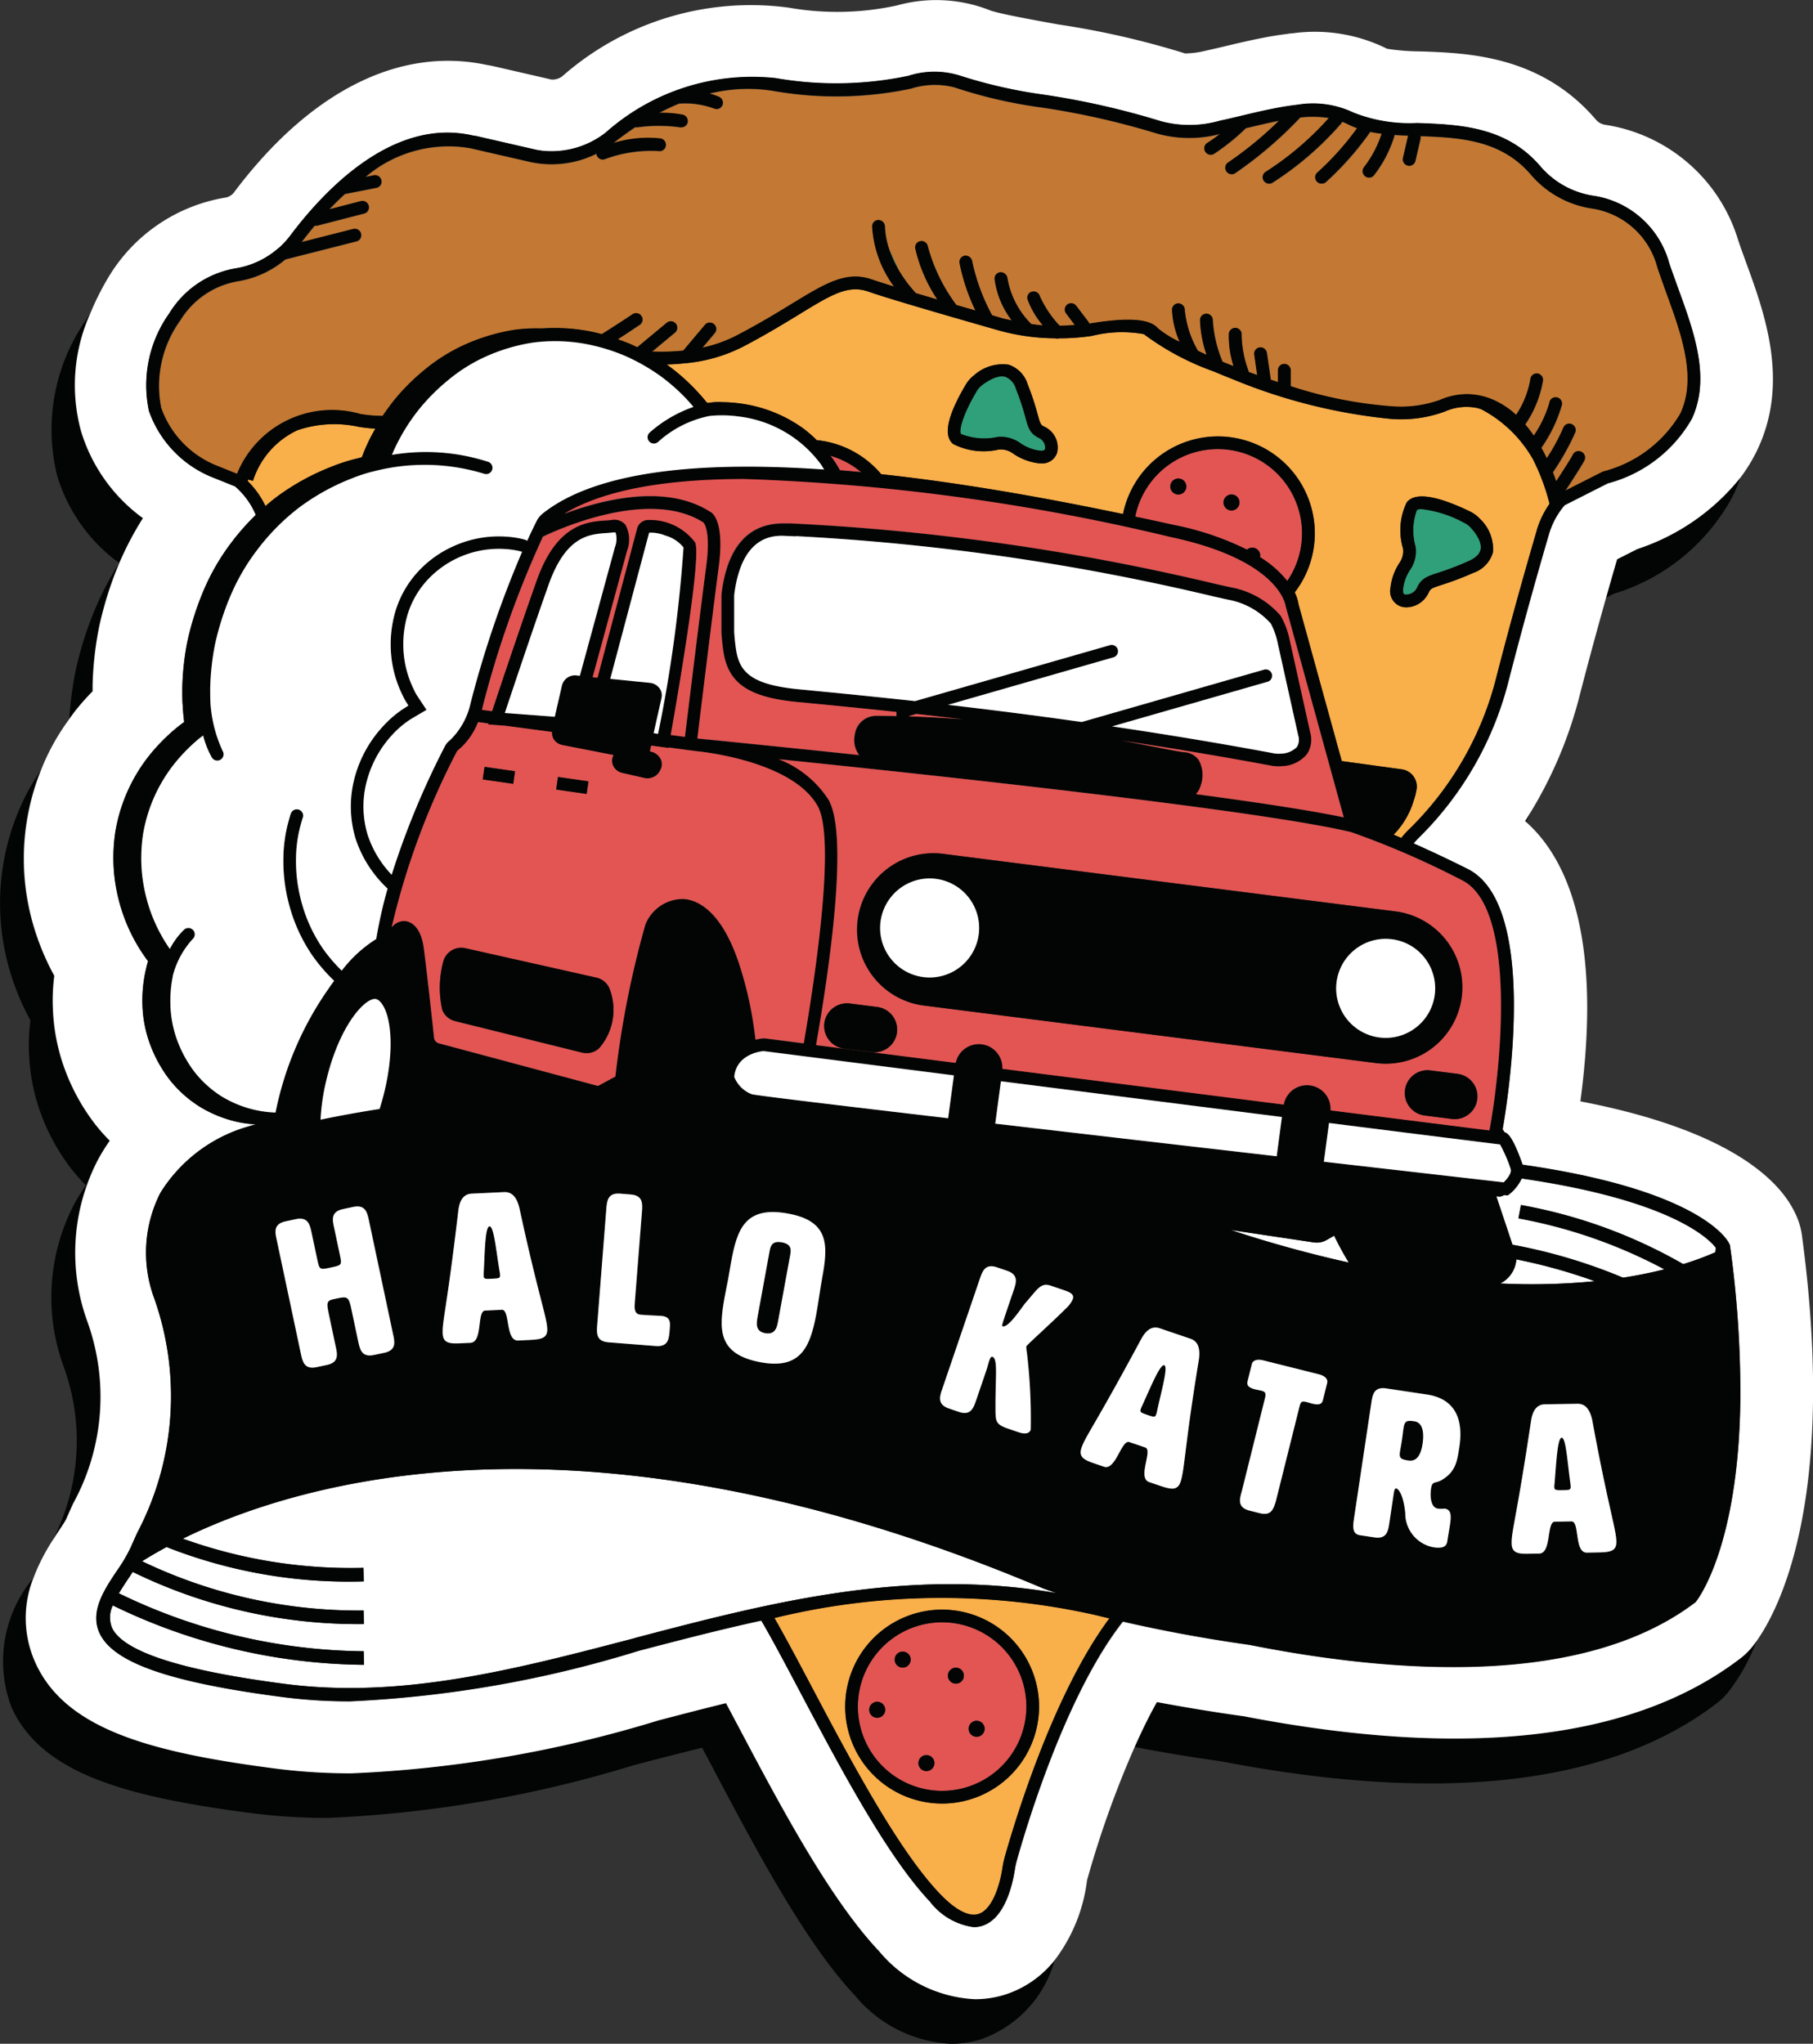
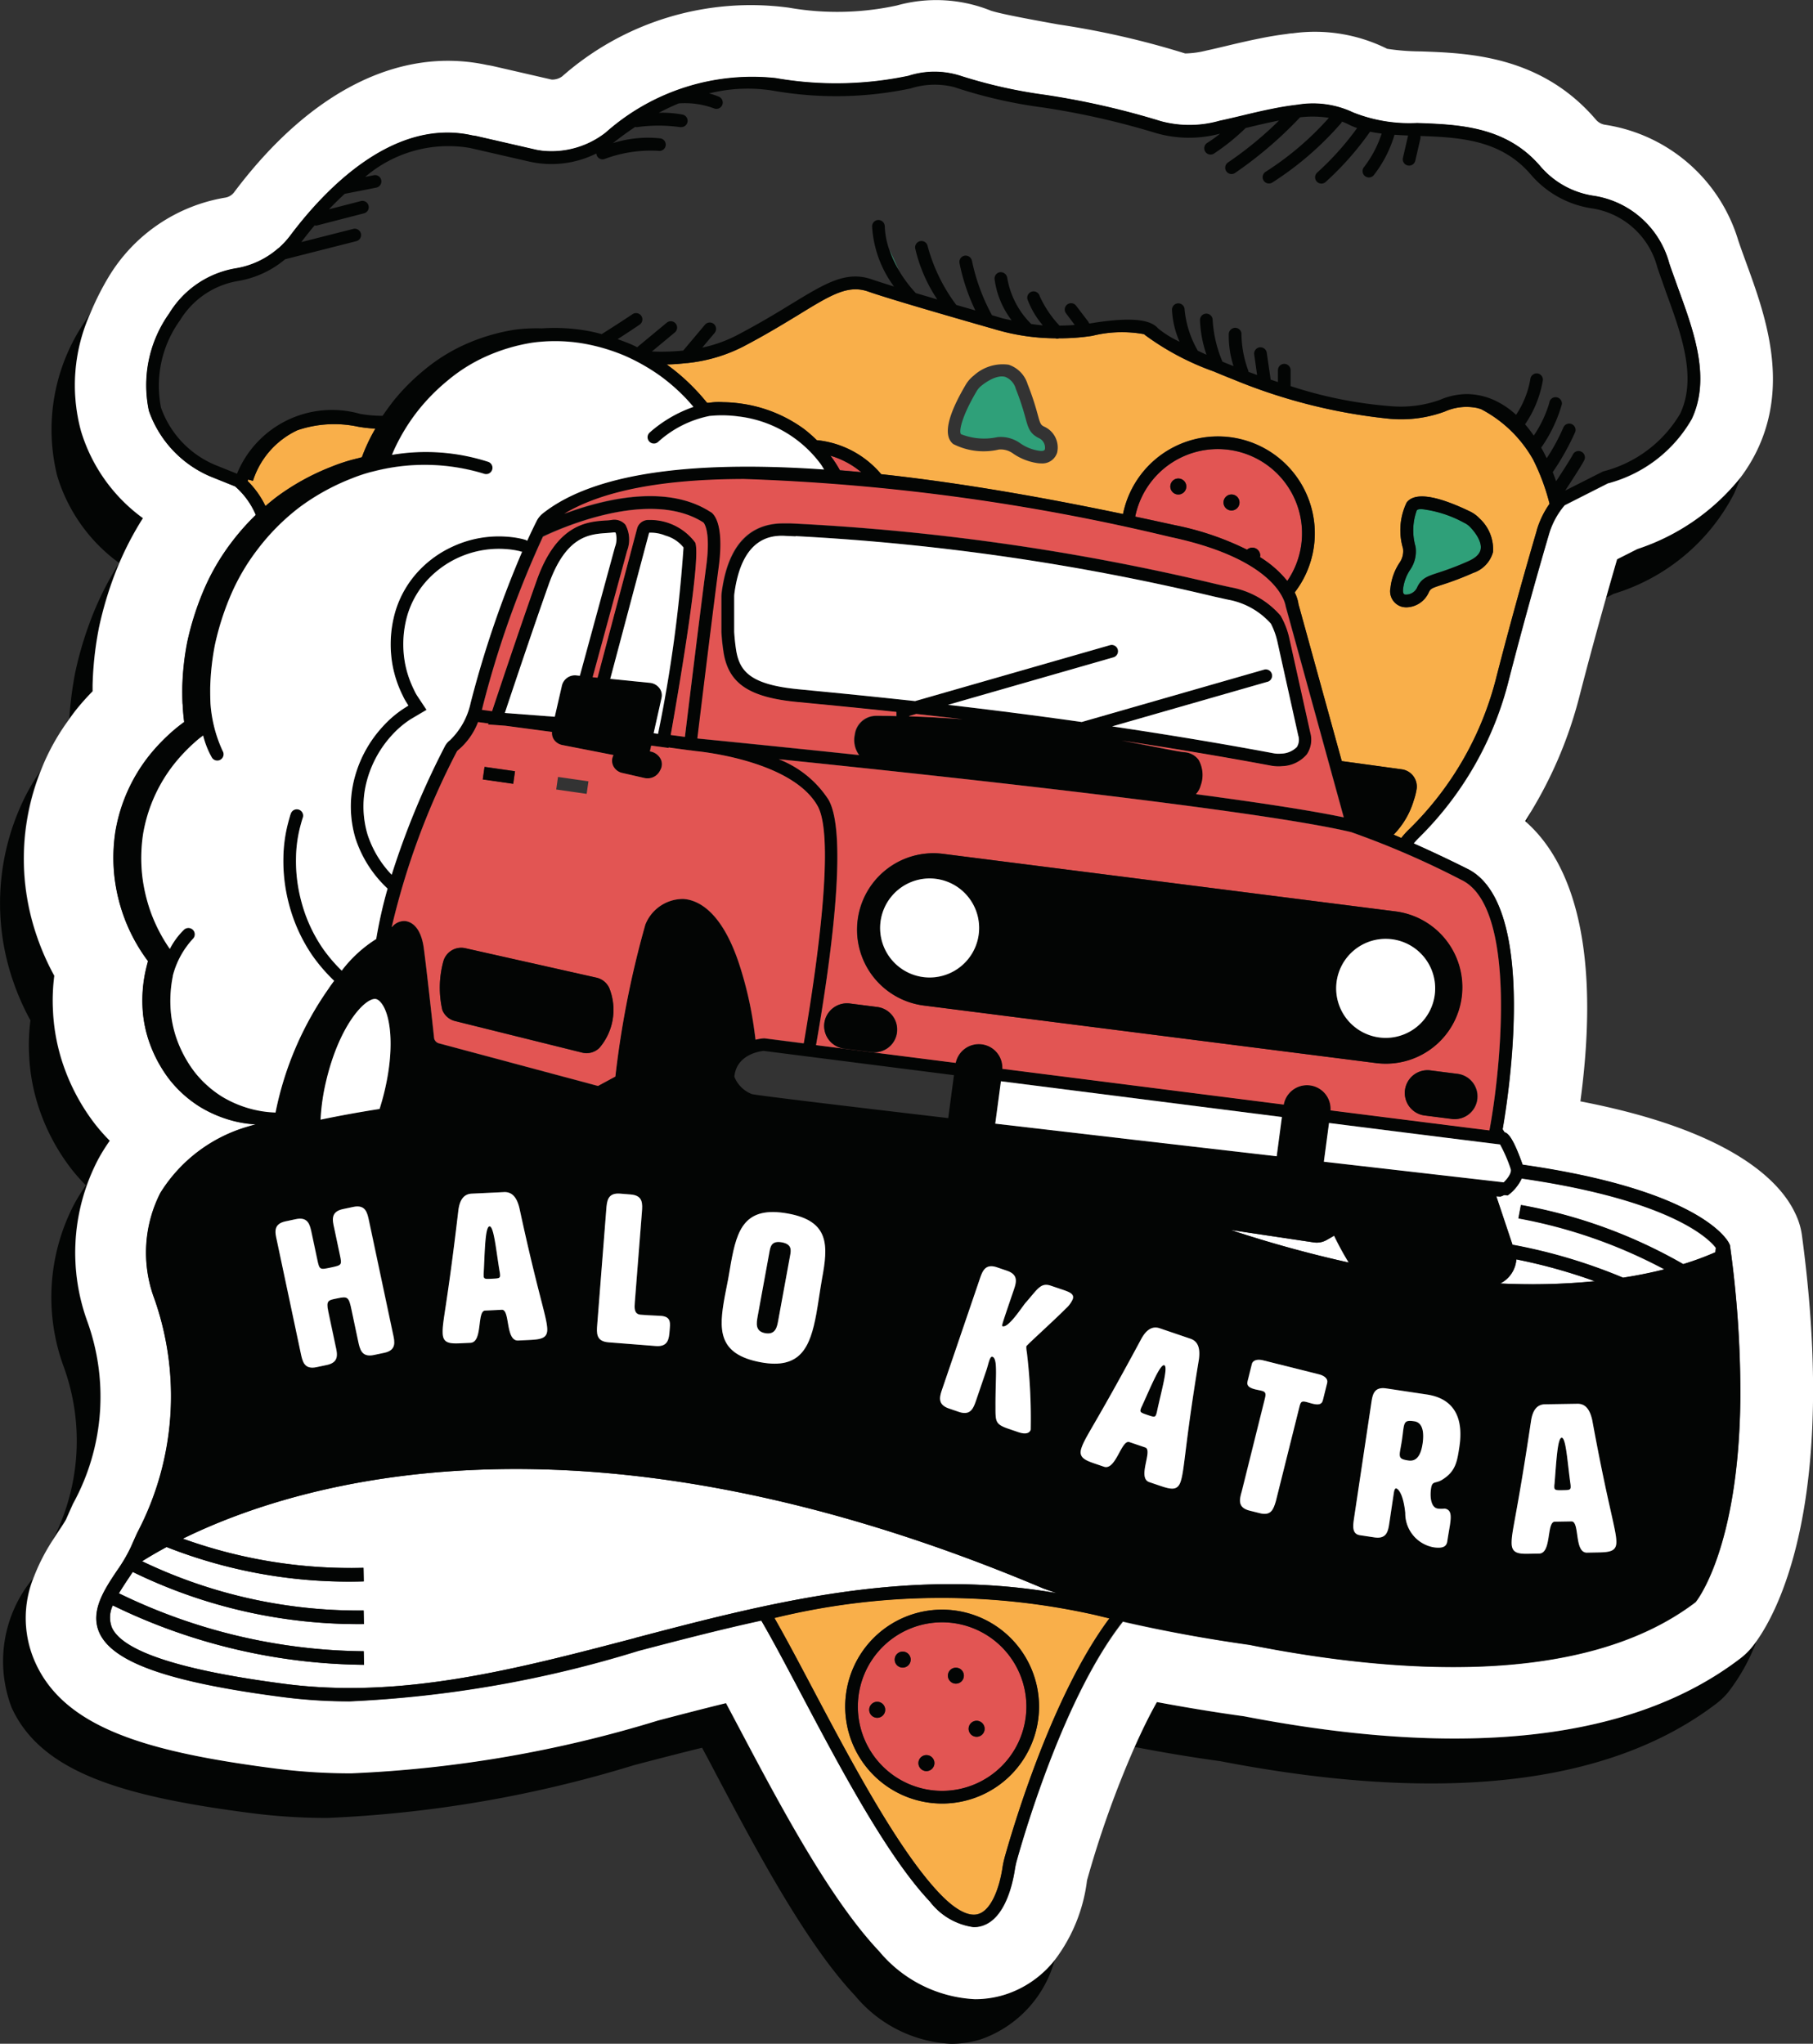
<svg xmlns="http://www.w3.org/2000/svg" width="62.587" height="70.54" viewBox="0 0 62.587 70.54">
  <rect x="0" y="0" width="62.587" height="70.54" fill="#333333" stroke="none" />
  <g id="Group_273" data-name="Group 273" transform="translate(-330.542 -328.255)">
    <path id="Path_449" data-name="Path 449" d="M365.305,467.38a3.445,3.445,0,0,1-1.031.157,4.587,4.587,0,0,1-3.313-1.659c-1.71-1.807-3.443-5.082-4.835-7.713l-.449-.846c-.816.2-1.61.409-2.347.6a42.038,42.038,0,0,1-10.59,1.823,20.475,20.475,0,0,1-2.63-.167c-4.338-.563-7.234-1.369-8.269-3.643a3.74,3.74,0,0,1-.082-2.907,4.474,4.474,0,0,0-.734,4.452c1.034,2.275,3.931,3.08,8.269,3.644a20.474,20.474,0,0,0,2.63.167,42.035,42.035,0,0,0,10.59-1.823c.737-.193,1.531-.4,2.347-.6.146.274.3.558.449.847,1.393,2.631,3.125,5.906,4.835,7.713a4.588,4.588,0,0,0,3.313,1.659,3.451,3.451,0,0,0,1.031-.157,4.008,4.008,0,0,0,2.55-2.757A3.572,3.572,0,0,1,365.305,467.38Z" transform="translate(-0.082 -70.287)" fill="#030504" />
    <path id="Path_450" data-name="Path 450" d="M441.53,458.2a2.43,2.43,0,0,1-.4.382c-3.676,2.8-9.434,3.473-17.118,1.989-1.012-.14-2.021-.307-3.015-.5-.267.477-.525,1-.77,1.554.979.19,1.973.355,2.97.493,7.684,1.484,13.442.816,17.118-1.989a2.47,2.47,0,0,0,.4-.382,6.713,6.713,0,0,0,.985-1.767C441.632,458.071,441.573,458.145,441.53,458.2Z" transform="translate(-50.522 -73.075)" fill="#030504" />
    <path id="Path_451" data-name="Path 451" d="M451.141,392.746c.06-.123.12-.246.179-.375-.071.117-.142.232-.213.342Z" transform="translate(-67.917 -36.118)" fill="#030504" />
    <path id="Path_452" data-name="Path 452" d="M332.818,415.024c.071-.163.151-.342.236-.531a7.663,7.663,0,0,0,.492-6.305,6.945,6.945,0,0,1,.39-5.608,6.5,6.5,0,0,1,.388-.619,6.339,6.339,0,0,1-.534-.608l-.028-.037a7.126,7.126,0,0,1-1.014-1.888,6.73,6.73,0,0,1-.384-1.947,6.633,6.633,0,0,1,.045-1.214,8.534,8.534,0,0,1-.544-1.2c-.005-.014-.01-.028-.015-.043a8.063,8.063,0,0,1,.084-5.816,7.28,7.28,0,0,0-.65,1.148,8.238,8.238,0,0,0-.25,6.213l.015.043a8.543,8.543,0,0,0,.544,1.2,6.632,6.632,0,0,0-.045,1.214,6.7,6.7,0,0,0,.384,1.947,7.1,7.1,0,0,0,1.014,1.888l.027.037a6.337,6.337,0,0,0,.534.608,6.6,6.6,0,0,0-.388.619,6.945,6.945,0,0,0-.39,5.608,7.481,7.481,0,0,1-.327,5.936l.145-.221C332.642,415.31,332.781,415.1,332.818,415.024Z" transform="translate(0 -34.339)" fill="#030504" />
    <path id="Path_453" data-name="Path 453" d="M336.007,366.118c0-.072,0-.145,0-.217a11.7,11.7,0,0,1,.209-1.926c.006-.028.011-.057.017-.085a12.453,12.453,0,0,1,.674-2.148,10.835,10.835,0,0,1,.837-1.6,5.779,5.779,0,0,1-2.139-3.012,6.031,6.031,0,0,1,.307-4.021c-.055.081-.114.159-.165.244a6.61,6.61,0,0,0-.958,5.324,5.78,5.78,0,0,0,2.14,3.012,10.813,10.813,0,0,0-.837,1.6,12.379,12.379,0,0,0-.674,2.148c-.007.028-.012.057-.017.086a12.589,12.589,0,0,0-.194,1.537c.072-.1.142-.192.2-.272A8.3,8.3,0,0,1,336.007,366.118Z" transform="translate(-2.273 -14.001)" fill="#030504" />
    <path id="Path_454" data-name="Path 454" d="M458.59,368.467l-.7.354c-.111.38-.24.829-.379,1.325l.262-.133a6.933,6.933,0,0,0,4.152-3.448,5.4,5.4,0,0,0,.224-.567A7.608,7.608,0,0,1,458.59,368.467Z" transform="translate(-71.526 -21.262)" fill="#030504" />
    <path id="Path_455" data-name="Path 455" d="M374.543,387.492c7.684,1.484,13.442.816,17.118-1.989a2.433,2.433,0,0,0,.4-.382c.043-.052.1-.126.169-.221.751-1.053,2.8-4.87,1.569-14.007a2.472,2.472,0,0,0-.228-.752l-.027-.056c-.5-1.025-2.114-2.8-7.393-3.817.787-5.851-.549-8.469-1.874-9.641l-.035-.032c.071-.11.142-.226.213-.342a14.613,14.613,0,0,0,1.656-3.937c.331-1.285.653-2.456.928-3.432.14-.5.269-.945.379-1.325l.7-.354a7.609,7.609,0,0,0,3.561-2.469,5.6,5.6,0,0,0,.592-.979c1.1-2.341.235-4.7-.4-6.443-.094-.258-.187-.513-.271-.763a5.693,5.693,0,0,0-4.587-3.988.518.518,0,0,1-.318-.169c-1.892-2.22-4.4-2.307-6.057-2.365a7.767,7.767,0,0,1-1.158-.09,5.588,5.588,0,0,0-3.263-.534c-.069,0-.138.013-.208.024-.315.039-.639.093-.947.158-.371.073-.746.161-1.117.25-.249.059-.495.118-.707.163a3.188,3.188,0,0,1-.731.1,29.039,29.039,0,0,0-4.372-1c-.791-.143-1.978-.357-2.338-.478a5.054,5.054,0,0,0-3.242-.178,9.687,9.687,0,0,1-3.734.075A9.853,9.853,0,0,0,351,330.892a.573.573,0,0,1-.366.109l-2.008-.462c-.072-.016-.142-.029-.215-.04-3.023-.653-6.122.908-8.741,4.4a.538.538,0,0,1-.05.054l-.015.013a.47.47,0,0,1-.236.11,5.811,5.811,0,0,0-4.021,2.73,9.476,9.476,0,0,0-.651,1.3,6.031,6.031,0,0,0-.307,4.021,5.779,5.779,0,0,0,2.139,3.012,10.832,10.832,0,0,0-.837,1.6,12.459,12.459,0,0,0-.674,2.148c-.006.028-.012.057-.017.085a11.7,11.7,0,0,0-.209,1.926c0,.072,0,.144,0,.217a8.309,8.309,0,0,0-.593.669c-.062.08-.132.174-.2.272a7.75,7.75,0,0,0-.838,1.419c-.059.131-.113.264-.166.4a8.221,8.221,0,0,0-.084,5.816c0,.014.01.029.015.043a8.532,8.532,0,0,0,.544,1.2,6.63,6.63,0,0,0-.045,1.214,6.729,6.729,0,0,0,.384,1.947,7.125,7.125,0,0,0,1.014,1.888l.028.037a6.335,6.335,0,0,0,.534.608,6.485,6.485,0,0,0-.388.619,6.945,6.945,0,0,0-.39,5.608,7.663,7.663,0,0,1-.492,6.305c-.085.189-.165.368-.236.531-.037.076-.176.286-.269.425l-.145.221a6.815,6.815,0,0,0-.726,1.409,3.739,3.739,0,0,0,.082,2.906c1.034,2.275,3.931,3.08,8.269,3.643a20.48,20.48,0,0,0,2.63.167,42.038,42.038,0,0,0,10.59-1.823c.737-.193,1.531-.4,2.347-.6l.449.846c1.392,2.631,3.125,5.906,4.835,7.713a4.587,4.587,0,0,0,3.313,1.659,3.445,3.445,0,0,0,1.031-.157,3.572,3.572,0,0,0,1.734-1.212,5.693,5.693,0,0,0,1.1-2.732,34.513,34.513,0,0,1,1.643-4.6c.245-.549.5-1.076.77-1.554C372.521,387.185,373.531,387.353,374.543,387.492Zm-7.848,4.992a2.624,2.624,0,0,0-.064.3c-.076.5-.34,1.7-1.129,1.944a.952.952,0,0,1-.292.045,2.288,2.288,0,0,1-1.515-.886c-1.478-1.562-3.123-4.671-4.445-7.169-.514-.971-.976-1.843-1.372-2.525-1.431.311-2.842.679-4.24,1.045a39.673,39.673,0,0,1-9.963,1.742,17.95,17.95,0,0,1-2.31-.146c-3.916-.508-5.869-1.191-6.334-2.214-.336-.739.159-1.483.6-2.139a5.458,5.458,0,0,0,.479-.81c.069-.158.144-.325.223-.5a10.13,10.13,0,0,0,.6-8.068,4.542,4.542,0,0,1,.2-3.667,5.281,5.281,0,0,1,3.028-2.291c.09-.028.182-.052.272-.079a3.822,3.822,0,0,1-.708-.1,4.279,4.279,0,0,1-1.227-.505,4.1,4.1,0,0,1-1.064-.959,4.639,4.639,0,0,1-.674-1.249,4.253,4.253,0,0,1-.243-1.261,4.789,4.789,0,0,1,.089-1.138l0-.01v0s.006-.022.01-.039c.029-.129.059-.255.092-.37a5.968,5.968,0,0,1-.837-1.546,6.11,6.11,0,0,1-.323-1.379,5.97,5.97,0,0,1,.032-1.536,5.746,5.746,0,0,1,1.2-2.672,6.581,6.581,0,0,1,.891-.9c.1-.079.19-.152.285-.22-.008-.069-.017-.142-.024-.213-.014-.128-.02-.25-.027-.373,0-.045-.007-.074-.007-.081a.024.024,0,0,1,0-.006c-.008-.18-.011-.358-.006-.534a9.335,9.335,0,0,1,.169-1.546,9.932,9.932,0,0,1,.539-1.724,7.729,7.729,0,0,1,1.008-1.746,8.136,8.136,0,0,1,.821-.925,2.694,2.694,0,0,0-.715-.986l-.858-.345a3.84,3.84,0,0,1-2.116-2.257,4.268,4.268,0,0,1,.7-3.366,3.336,3.336,0,0,1,2.316-1.56,2.946,2.946,0,0,0,1.448-.688l.006,0a2.942,2.942,0,0,0,.409-.44c1.17-1.561,3.544-4.086,6.3-3.453l.01,0c.04.008.08.01.121.02l2.027.466c.08.018.161.029.242.041a3.036,3.036,0,0,0,2.192-.629,7.615,7.615,0,0,1,5.864-1.879,12.12,12.12,0,0,0,4.584-.078,2.928,2.928,0,0,1,1.776-.008,17,17,0,0,0,2.93.663,27.334,27.334,0,0,1,4.012.912,3.8,3.8,0,0,0,2.026-.016c.258-.055.522-.117.789-.182.341-.082.684-.163,1.024-.23.277-.058.552-.1.822-.135a.207.207,0,0,1,.046-.005,3.239,3.239,0,0,1,1.931.267,5.255,5.255,0,0,0,2.206.363c1.441.05,3.075.107,4.259,1.5a3,3,0,0,0,1.819,1.009,3.2,3.2,0,0,1,2.623,2.329c.093.277.2.56.3.847.559,1.531,1.136,3.114.477,4.524a4.722,4.722,0,0,1-2.9,2.224l-1.49.755a2.724,2.724,0,0,0-.536.985c-.336,1.145-.849,2.947-1.385,5.025a11.576,11.576,0,0,1-3.117,5.472,2.535,2.535,0,0,0-.175.193c.527.233,1.146.521,1.867.882,2.482,1.241,1.368,8.066,1.206,8.984.025.036.046.071.07.107.113.024.288.173.619,1.11v.007c6.138.878,7.074,2.6,7.129,2.712l.029.061a36.885,36.885,0,0,1,.36,5.273c-.052,5.259-1.544,7.047-1.544,7.047-3.862,2.945-10.372,2.477-15.406,1.476-1.471-.207-2.942-.475-4.366-.8C368.358,386.776,366.979,391.465,366.695,392.485Z" transform="translate(-1.052)" fill="#fff" />
    <path id="Path_456" data-name="Path 456" d="M413.141,356.993a4.405,4.405,0,0,0-1.782-1.725c-.044-.019-.089-.027-.133-.042a1.832,1.832,0,0,0-1.128.12,4.372,4.372,0,0,1-1.893.251,19.148,19.148,0,0,1-5.412-1.361c-.231-.09-.452-.182-.669-.273a9.2,9.2,0,0,1-2.362-1.248.2.2,0,0,0-.052-.04,4.231,4.231,0,0,0-1.779.057,7.3,7.3,0,0,1-1.152.086.225.225,0,0,1-.065.012.218.218,0,0,1-.059-.012,7.45,7.45,0,0,1-1.965-.275c-1.353-.386-3.737-1.072-4.492-1.337-.7-.245-1.271.1-2.41.8-.51.311-1.145.7-1.932,1.109a5.472,5.472,0,0,1-1.915.558s-.009,0-.014,0h-.005c-.224.025-.452.043-.69.047l.025.017a6.992,6.992,0,0,1,.972.852c.147.157.28.31.4.456.024,0,.048,0,.071,0a2.057,2.057,0,0,1,.488-.021,4.638,4.638,0,0,1,.584.044,4.8,4.8,0,0,1,2.217.89,4.89,4.89,0,0,1,.428.376,3.34,3.34,0,0,1,2.224,1.175c3.124.338,6.175.921,8.348,1.375a3.345,3.345,0,1,1,5.926,2.706,1.3,1.3,0,0,1,.132.409l1.493,5.412,2.084.286a.6.6,0,0,1,.5.682,2.237,2.237,0,0,1-.093.372,2.85,2.85,0,0,1-.7,1.2l.264.113a3,3,0,0,1,.3-.328,11.129,11.129,0,0,0,2.993-5.262c.537-2.083,1.052-3.89,1.389-5.039a3.129,3.129,0,0,1,.439-.9h0A7.35,7.35,0,0,0,413.141,356.993Zm-16.424-.231a.535.535,0,0,1-.55.372.922.922,0,0,1-.134-.01,1.977,1.977,0,0,1-.838-.331h0a.717.717,0,0,0-.49-.137,2.316,2.316,0,0,1-1.575-.19c-.351-.28-.207-.967.429-2.043a1.133,1.133,0,0,1,.283-.323,1.48,1.48,0,0,1,1.2-.372,1.018,1.018,0,0,1,.656.673,9.292,9.292,0,0,1,.347,1.045c.094.343.106.364.25.431A.788.788,0,0,1,396.717,356.761Zm15.046,3.434a1.052,1.052,0,0,1-.682.719,10.532,10.532,0,0,1-1.091.415c-.354.115-.388.13-.457.285a.867.867,0,0,1-.76.489.63.63,0,0,1-.162-.021.557.557,0,0,1-.387-.657,1.937,1.937,0,0,1,.312-.86.7.7,0,0,0,.121-.492,2.2,2.2,0,0,1,.126-1.589c.273-.358,1-.26,2.163.3a1.162,1.162,0,0,1,.355.259A1.443,1.443,0,0,1,411.764,360.2Z" transform="translate(-29.681 -12.885)" fill="#f9af4a" />
    <path id="Path_457" data-name="Path 457" d="M351.109,364.3a8.148,8.148,0,0,1,1.911-1.053c.162-.066.333-.126.513-.182.062-.019.2-.059.394-.106.046-.011.087-.025.134-.036a6.026,6.026,0,0,1,.4-.872c.019-.038.043-.077.065-.116a4.729,4.729,0,0,1-.59-.065,3.938,3.938,0,0,0-2.1.121,2.9,2.9,0,0,0-1.536,1.747l-.166-.045c-.008.021-.012.035-.018.052a3.125,3.125,0,0,1,.615.865C350.855,364.5,350.98,364.4,351.109,364.3Z" transform="translate(-11.027 -18.888)" fill="#f9af4a" />
    <path id="Path_458" data-name="Path 458" d="M391.759,455.228c.385.671.825,1.5,1.31,2.419,1.309,2.475,2.939,5.555,4.376,7.073.549.58,1.022.832,1.359.724.453-.141.724-.916.828-1.593a2.929,2.929,0,0,1,.075-.352c.283-1.014,1.63-5.591,3.617-8.258-.157-.038-.315-.074-.47-.113A24.258,24.258,0,0,0,391.759,455.228Zm5.792,6.407a3.346,3.346,0,1,1,3.346-3.346A3.349,3.349,0,0,1,397.551,461.636Z" transform="translate(-34.485 -71.132)" fill="#f9af4a" />
-     <path id="Path_459" data-name="Path 459" d="M350.028,346.309a4.489,4.489,0,0,0,.776.067c.11-.162.233-.332.375-.515a7.275,7.275,0,0,1,1.05-1.057,6.128,6.128,0,0,1,1.41-.886,6.757,6.757,0,0,1,1.732-.515,5.874,5.874,0,0,1,.929-.045,6.473,6.473,0,0,1,1.417.059,5.411,5.411,0,0,1,.65.139c.3-.188.7-.444,1.066-.689a.218.218,0,1,1,.242.363c-.244.163-.51.338-.758.5.143.051.279.1.4.151.1.04.186.083.276.127l1.02-.846a.218.218,0,0,1,.279.336l-.792.657a7.417,7.417,0,0,0,1.081-.031l.75-.891a.218.218,0,0,1,.334.282l-.427.507a4.707,4.707,0,0,0,1.178-.417c.775-.4,1.4-.787,1.906-1.095,1.178-.718,1.89-1.153,2.783-.839.173.061.438.145.753.242a3.859,3.859,0,0,1-.756-2.072.218.218,0,0,1,.213-.224.222.222,0,0,1,.224.213,2.759,2.759,0,0,0,.158.821l.314.682a4.488,4.488,0,0,0,.6.807h0l.741.219a5.3,5.3,0,0,1-.762-1.762.218.218,0,0,1,.431-.072,5.933,5.933,0,0,0,.987,2.024l.659.19a6.816,6.816,0,0,1-.548-1.636.219.219,0,0,1,.176-.254.224.224,0,0,1,.254.176,6.846,6.846,0,0,0,.691,1.878l.338.1c.113.032.228.051.343.078a2.967,2.967,0,0,1-.591-1.425.219.219,0,0,1,.2-.238.231.231,0,0,1,.238.2,2.924,2.924,0,0,0,.827,1.589c.134.017.268.036.4.046a2.974,2.974,0,0,1-.53-.9.218.218,0,1,1,.423-.108,3.744,3.744,0,0,0,.683,1.018c.176,0,.351-.009.526-.024l-.3-.4a.218.218,0,0,1,.347-.264l.414.543a.214.214,0,0,1,.033.067c.014,0,.028,0,.042,0,1.717-.285,2.158-.038,2.341.174a3.518,3.518,0,0,0,.742.459,3.03,3.03,0,0,1-.262-1.108.218.218,0,0,1,.218-.217h0a.218.218,0,0,1,.217.22,3.492,3.492,0,0,0,.456,1.414c.1.046.2.092.3.14a4.085,4.085,0,0,1-.225-1.2.218.218,0,1,1,.437,0,4.355,4.355,0,0,0,.338,1.438c.122.051.252.1.382.154a3.409,3.409,0,0,1-.163-1.12.226.226,0,0,1,.238-.2.218.218,0,0,1,.2.238,3.738,3.738,0,0,0,.24,1.25.2.2,0,0,1,0,.031l.3.109-.1-.706a.219.219,0,0,1,.185-.248.221.221,0,0,1,.248.185l.131.9a.19.19,0,0,1,0,.028l.255.086v-.41a.218.218,0,0,1,.437,0v.549a14.692,14.692,0,0,0,3.453.693,4.019,4.019,0,0,0,1.7-.217,2.355,2.355,0,0,1,.926-.2,2.323,2.323,0,0,1,.949.209,2.838,2.838,0,0,1,.756.507,3.2,3.2,0,0,0,.492-1.231.222.222,0,0,1,.233-.2.218.218,0,0,1,.2.233,3.79,3.79,0,0,1-.615,1.525,4.5,4.5,0,0,1,.3.39,4.033,4.033,0,0,0,.537-1.131.218.218,0,0,1,.434.046,4.951,4.951,0,0,1-.714,1.5c.069.123.132.245.19.366a6.9,6.9,0,0,0,.577-1.065.219.219,0,0,1,.409.155,8.726,8.726,0,0,1-.777,1.389c.044.112.082.217.116.316.206-.314.512-.789.579-.924a.219.219,0,0,1,.391.2c-.092.183-.484.783-.657,1.046l1.305-.66a4.334,4.334,0,0,0,2.668-2c.582-1.245.036-2.742-.492-4.189-.107-.29-.211-.577-.3-.858a2.763,2.763,0,0,0-2.277-2.037,3.438,3.438,0,0,1-2.084-1.157c-1.028-1.207-2.44-1.29-3.819-1.339a.208.208,0,0,1,0,.093l-.176.762a.219.219,0,0,1-.213.169.211.211,0,0,1-.049-.006.218.218,0,0,1-.164-.262l.176-.762a.094.094,0,0,1,0-.01q-.237-.009-.467-.025a4.21,4.21,0,0,1-.71,1.387.218.218,0,0,1-.347-.264,3.809,3.809,0,0,0,.614-1.164c-.137-.017-.272-.038-.4-.064a10.393,10.393,0,0,1-1.531,1.733.218.218,0,0,1-.287-.328,9.884,9.884,0,0,0,1.371-1.531,2.4,2.4,0,0,1-.342-.148,1.838,1.838,0,0,0-.181-.075.2.2,0,0,1-.03.054,10.938,10.938,0,0,1-2.379,2.052.218.218,0,1,1-.222-.376,10.41,10.41,0,0,0,2.18-1.86,3.7,3.7,0,0,0-.995-.018,13.85,13.85,0,0,1-2.246,1.922.218.218,0,0,1-.24-.365,12.558,12.558,0,0,0,1.76-1.446c-.338.066-.68.146-1.021.228l-.129.03a7.451,7.451,0,0,1-1.1.886.218.218,0,1,1-.227-.373,4.405,4.405,0,0,0,.442-.317,4.128,4.128,0,0,1-2.2-.016,27.158,27.158,0,0,0-3.934-.89,16.354,16.354,0,0,1-3.045-.7,2.737,2.737,0,0,0-1.506.046,12.533,12.533,0,0,1-4.734.079,5.5,5.5,0,0,0-2.223.093,2.025,2.025,0,0,1,.344.115.218.218,0,0,1-.09.417.222.222,0,0,1-.09-.019,2.878,2.878,0,0,0-1.21-.169c-.237.1-.466.207-.687.324a3.755,3.755,0,0,1,.817.062.218.218,0,0,1-.046.432.242.242,0,0,1-.046,0,5.3,5.3,0,0,0-1.469,0,.238.238,0,0,1-.073-.006c-.269.179-.519.362-.746.542l-.025.018a4.032,4.032,0,0,1,1.648-.164.218.218,0,1,1-.079.429,4.561,4.561,0,0,0-1.851.28.206.206,0,0,1-.076.014.218.218,0,0,1-.2-.143.222.222,0,0,1-.01-.06,3.483,3.483,0,0,1-2.317.28l-2.048-.47a4.411,4.411,0,0,0-3.618,1l.3-.059a.218.218,0,1,1,.085.428l-1.09.214c-.19.175-.372.354-.543.534l1.1-.284a.218.218,0,1,1,.109.423l-1.615.417a.214.214,0,0,1-.055.007c-.012,0-.021-.009-.032-.011-.17.2-.325.4-.463.58l1.792-.455a.218.218,0,1,1,.107.423l-2.457.624a3.386,3.386,0,0,1-1.611.748,2.9,2.9,0,0,0-2.014,1.354,3.859,3.859,0,0,0-.66,3.02,3.363,3.363,0,0,0,1.877,1.981l.746.3A3.544,3.544,0,0,1,350.028,346.309Z" transform="translate(-7.043 -3.759)" fill="#c37933" />
    <path id="Path_460" data-name="Path 460" d="M425.534,368.306a2.908,2.908,0,1,0-5.25-2.221c.493.1.936.2,1.31.282l.075.016a9.982,9.982,0,0,1,2.476.843.271.271,0,0,1,.18-.071.276.276,0,0,1,.276.276.25.25,0,0,1-.01.051A3.69,3.69,0,0,1,425.534,368.306Zm-3.761-2.985a.276.276,0,1,1,.276-.276A.276.276,0,0,1,421.773,365.321Zm1.836.552a.276.276,0,1,1,.276-.276A.276.276,0,0,1,423.609,365.873Z" transform="translate(-50.554 -19.999)" fill="#e25553" />
    <path id="Path_461" data-name="Path 461" d="M427.542,367.34a.276.276,0,1,0,.276.276A.276.276,0,0,0,427.542,367.34Z" transform="translate(-54.487 -22.018)" fill="#030504" />
    <path id="Path_462" data-name="Path 462" d="M423.337,366.077a.276.276,0,1,0,.276.276A.276.276,0,0,0,423.337,366.077Z" transform="translate(-52.118 -21.306)" fill="#030504" />
    <path id="Path_463" data-name="Path 463" d="M396.193,364.276a3.771,3.771,0,0,1,.325.5q.367.03.735.065A2.9,2.9,0,0,0,396.193,364.276Z" transform="translate(-36.983 -20.292)" fill="#e25553" />
    <path id="Path_464" data-name="Path 464" d="M401.27,456.483a2.909,2.909,0,1,0,2.909,2.909A2.912,2.912,0,0,0,401.27,456.483Zm-2.241,3.295a.276.276,0,1,1,.276-.276A.276.276,0,0,1,399.028,459.778Zm.879-1.73a.276.276,0,1,1,.276-.276A.276.276,0,0,1,399.908,458.048Zm.82,3.57a.276.276,0,1,1,.276-.276A.276.276,0,0,1,400.727,461.618Zm1.017-3.018a.276.276,0,1,1,.276-.276A.276.276,0,0,1,401.744,458.6Zm.716,1.834a.276.276,0,1,1,.276-.276A.276.276,0,0,1,402.46,460.434Z" transform="translate(-38.204 -72.234)" fill="#e25553" />
    <path id="Path_465" data-name="Path 465" d="M400.706,455.483a3.346,3.346,0,1,0,3.346,3.345A3.349,3.349,0,0,0,400.706,455.483Zm0,6.254a2.909,2.909,0,1,1,2.909-2.909A2.912,2.912,0,0,1,400.706,461.737Z" transform="translate(-37.641 -71.671)" fill="#030504" />
    <circle id="Ellipse_54" data-name="Ellipse 54" cx="0.276" cy="0.276" r="0.276" transform="translate(363.264 385.814)" fill="#030504" />
    <path id="Path_466" data-name="Path 466" d="M401.547,458.8a.276.276,0,1,0,.276.276A.276.276,0,0,0,401.547,458.8Z" transform="translate(-39.843 -73.541)" fill="#030504" />
    <path id="Path_467" data-name="Path 467" d="M407.392,464.266a.276.276,0,1,0,.276.276A.276.276,0,0,0,407.392,464.266Z" transform="translate(-43.136 -76.619)" fill="#030504" />
    <path id="Path_468" data-name="Path 468" d="M403.424,466.979a.276.276,0,1,0,.276.276A.276.276,0,0,0,403.424,466.979Z" transform="translate(-40.901 -78.147)" fill="#030504" />
    <path id="Path_469" data-name="Path 469" d="M399.533,462.764a.276.276,0,1,0,.276.276A.276.276,0,0,0,399.533,462.764Z" transform="translate(-38.709 -75.772)" fill="#030504" />
    <path id="Path_470" data-name="Path 470" d="M401.184,348.708l-.314-.682A3.739,3.739,0,0,0,401.184,348.708Z" transform="translate(-39.617 -11.138)" fill="#2fa079" />
    <path id="Path_471" data-name="Path 471" d="M409.192,360.146c-.333-.157-.387-.353-.485-.71a8.854,8.854,0,0,0-.332-1,.616.616,0,0,0-.365-.413c-.291-.081-.667.18-.816.3a.684.684,0,0,0-.174.2c-.541.914-.614,1.414-.534,1.479a2.165,2.165,0,0,0,1.256.1,1.157,1.157,0,0,1,.786.212,1.517,1.517,0,0,0,.652.259c.116.017.187,0,.2-.055A.363.363,0,0,0,409.192,360.146Z" transform="translate(-42.766 -16.76)" fill="#2fa079" />
-     <path id="Path_472" data-name="Path 472" d="M408.822,359.189c-.144-.068-.155-.088-.25-.431a9.288,9.288,0,0,0-.347-1.045,1.018,1.018,0,0,0-.656-.673,1.48,1.48,0,0,0-1.2.372,1.133,1.133,0,0,0-.283.323c-.636,1.076-.78,1.763-.429,2.043a2.316,2.316,0,0,0,1.575.19.717.717,0,0,1,.49.137h0a1.978,1.978,0,0,0,.838.331.926.926,0,0,0,.134.01.535.535,0,0,0,.55-.372A.788.788,0,0,0,408.822,359.189Zm.006.76c-.017.053-.087.072-.2.055a1.517,1.517,0,0,1-.652-.258,1.157,1.157,0,0,0-.786-.212,2.165,2.165,0,0,1-1.256-.1c-.081-.064-.007-.565.534-1.479a.684.684,0,0,1,.174-.2c.149-.116.525-.377.816-.3a.616.616,0,0,1,.365.413,8.85,8.85,0,0,1,.332,1c.1.357.152.554.485.71A.363.363,0,0,1,408.828,359.949Z" transform="translate(-42.209 -16.198)" fill="#030504" />
    <path id="Path_473" data-name="Path 473" d="M443.557,368.951a4.025,4.025,0,0,0-1.464-.469c-.087,0-.142.016-.163.043a2.028,2.028,0,0,0-.043,1.253,1.117,1.117,0,0,1-.187.8h0a1.5,1.5,0,0,0-.243.664c-.017.169.042.185.065.191a.422.422,0,0,0,.41-.222c.149-.338.352-.4.722-.525a10,10,0,0,0,1.049-.4c.253-.112.4-.249.431-.408.059-.286-.227-.636-.354-.772A.72.72,0,0,0,443.557,368.951Z" transform="translate(-62.479 -22.661)" fill="#2fa079" />
    <path id="Path_474" data-name="Path 474" d="M443.183,368c-1.163-.555-1.89-.653-2.163-.3a2.2,2.2,0,0,0-.126,1.589.7.7,0,0,1-.121.492,1.937,1.937,0,0,0-.312.86.557.557,0,0,0,.387.657.631.631,0,0,0,.162.021.866.866,0,0,0,.76-.489c.069-.155.1-.17.457-.285a10.549,10.549,0,0,0,1.091-.415,1.052,1.052,0,0,0,.682-.719,1.443,1.443,0,0,0-.461-1.157A1.163,1.163,0,0,0,443.183,368Zm.389,1.327c-.033.159-.178.3-.431.408a9.994,9.994,0,0,1-1.049.4c-.369.12-.572.186-.722.525a.422.422,0,0,1-.41.222c-.023-.006-.082-.022-.065-.191a1.5,1.5,0,0,1,.243-.664h0a1.117,1.117,0,0,0,.187-.8,2.028,2.028,0,0,1,.043-1.253c.021-.027.076-.043.163-.043a4.026,4.026,0,0,1,1.464.469.721.721,0,0,1,.223.161C443.344,368.691,443.631,369.04,443.572,369.327Z" transform="translate(-61.917 -22.104)" fill="#030504" />
    <path id="Path_475" data-name="Path 475" d="M449.7,427.8a1.01,1.01,0,0,1-.553.83,22.336,22.336,0,0,0,3.262-.076A18.6,18.6,0,0,0,449.7,427.8Z" transform="translate(-66.811 -56.075)" fill="#fff" />
    <path id="Path_476" data-name="Path 476" d="M371.912,448.649c-.305-.1-.479-.169-.479-.169-15.811-6.675-25.674-3.678-29.683-1.71a17.091,17.091,0,0,0,6.235,1.007l.009.468a17.146,17.146,0,0,1-6.806-1.186c-.34.183-.622.35-.846.491a17.277,17.277,0,0,0,7.648,1.7l.009.468a17.731,17.731,0,0,1-7.98-1.8c-.052.08-.1.16-.158.238-.113.17-.223.338-.32.5a19.675,19.675,0,0,0,8.452,2l.009.468a20.176,20.176,0,0,1-8.671-2.05.954.954,0,0,0-.03.766c.375.824,2.383,1.478,5.969,1.943,4.043.525,7.954-.5,12.095-1.584C361.969,448.987,366.72,447.75,371.912,448.649Z" transform="translate(-4.895 -65.409)" fill="#fff" />
    <path id="Path_477" data-name="Path 477" d="M449.213,421.987l-.09-.01-.036,0a.767.767,0,0,1-.09.039l-.038.012-.142-.01.568,1.7,0-.024a18.636,18.636,0,0,1,3.806,1.135c.538-.083,1.014-.183,1.433-.289a17.3,17.3,0,0,0-5.041-1.76l.086-.459a17.416,17.416,0,0,1,5.6,2.04,9.974,9.974,0,0,0,1.113-.411c.005-.052.01-.1.016-.155-.2-.268-1.463-1.631-6.7-2.391a1.519,1.519,0,0,1-.417.534Z" transform="translate(-66.627 -52.469)" fill="#fff" />
    <path id="Path_478" data-name="Path 478" d="M431.139,425.824a.687.687,0,0,1-.337.088.666.666,0,0,1-.1-.007l-2.872-.429a42.077,42.077,0,0,0,4.078,1.125c-.187-.3-.357-.619-.507-.928Z" transform="translate(-54.806 -54.768)" fill="#fff" />
    <path id="Path_479" data-name="Path 479" d="M377.958,388.214c5.034,1,11.544,1.469,15.406-1.476,0,0,1.493-1.788,1.544-7.047a36.886,36.886,0,0,0-.36-5.273l-.029-.061c-.055-.114-.991-1.834-7.129-2.712v-.007c-.331-.937-.506-1.086-.619-1.11-.024-.036-.045-.071-.07-.107.162-.918,1.276-7.743-1.206-8.984-.721-.361-1.34-.648-1.867-.882a2.547,2.547,0,0,1,.175-.193,11.576,11.576,0,0,0,3.117-5.472c.535-2.078,1.048-3.879,1.385-5.025a2.724,2.724,0,0,1,.536-.985l1.49-.755a4.722,4.722,0,0,0,2.9-2.224c.659-1.409.081-2.992-.477-4.523-.1-.286-.208-.569-.3-.847a3.2,3.2,0,0,0-2.623-2.329,3,3,0,0,1-1.819-1.009c-1.184-1.39-2.818-1.447-4.259-1.5a5.255,5.255,0,0,1-2.206-.363,3.239,3.239,0,0,0-1.931-.267.207.207,0,0,0-.046.005c-.27.032-.545.078-.822.135-.34.067-.683.148-1.024.23-.268.064-.532.127-.79.182a3.794,3.794,0,0,1-2.026.016,27.338,27.338,0,0,0-4.012-.912,17,17,0,0,1-2.93-.663,2.928,2.928,0,0,0-1.776.008,12.12,12.12,0,0,1-4.584.078,7.615,7.615,0,0,0-5.864,1.879,3.036,3.036,0,0,1-2.192.629c-.081-.011-.162-.022-.241-.041l-2.027-.465c-.041-.01-.08-.012-.121-.02l-.01,0c-2.754-.634-5.127,1.892-6.3,3.453a2.939,2.939,0,0,1-.409.44l-.006,0a2.946,2.946,0,0,1-1.448.688,3.336,3.336,0,0,0-2.316,1.56,4.268,4.268,0,0,0-.7,3.366,3.84,3.84,0,0,0,2.116,2.257l.858.345a2.7,2.7,0,0,1,.715.986,8.137,8.137,0,0,0-.821.925,7.731,7.731,0,0,0-1.008,1.746,9.932,9.932,0,0,0-.539,1.724,9.325,9.325,0,0,0-.169,1.546c0,.176,0,.354.006.534a.022.022,0,0,0,0,.006c0,.007,0,.036.007.081.007.123.014.246.027.373.007.071.015.144.024.213-.094.069-.189.141-.285.22a6.581,6.581,0,0,0-.891.9,5.745,5.745,0,0,0-1.2,2.672,5.967,5.967,0,0,0-.032,1.536,6.111,6.111,0,0,0,.323,1.379,5.968,5.968,0,0,0,.837,1.546c-.033.115-.063.241-.092.37,0,.017-.01.036-.01.039v0l0,.01a4.789,4.789,0,0,0-.089,1.138,4.252,4.252,0,0,0,.243,1.261,4.639,4.639,0,0,0,.674,1.249,4.1,4.1,0,0,0,1.064.959,4.28,4.28,0,0,0,1.227.505,3.82,3.82,0,0,0,.708.1c-.09.027-.182.05-.272.079a5.28,5.28,0,0,0-3.028,2.291,4.542,4.542,0,0,0-.2,3.667,10.129,10.129,0,0,1-.6,8.068c-.079.176-.155.344-.223.5a5.458,5.458,0,0,1-.479.81c-.437.656-.933,1.4-.6,2.139.465,1.022,2.419,1.705,6.334,2.214a17.956,17.956,0,0,0,2.31.146,39.675,39.675,0,0,0,9.963-1.742c1.4-.366,2.809-.734,4.24-1.045.4.682.858,1.555,1.372,2.525,1.322,2.5,2.967,5.608,4.445,7.169a2.288,2.288,0,0,0,1.515.886.952.952,0,0,0,.292-.045c.789-.247,1.052-1.442,1.129-1.944a2.608,2.608,0,0,1,.064-.3c.284-1.02,1.663-5.709,3.659-8.266C375.016,387.739,376.487,388.007,377.958,388.214Zm-28.72-32.754a1.376,1.376,0,0,1-.108-.2,3.572,3.572,0,0,1-.306-.886,3.621,3.621,0,0,1,.073-1.694,3.08,3.08,0,0,1,.746-1.276,3.368,3.368,0,0,1,2.676-1.009,2.835,2.835,0,0,1,.434.065c.035.009.065.017.083.023s.015,0,.023,0a35.806,35.806,0,0,0-1.779,5.223,2.523,2.523,0,0,1-.713,1.285.618.618,0,0,0-.171.2,28.117,28.117,0,0,0-1.841,4.443,3.637,3.637,0,0,1-.833-1.389,3.406,3.406,0,0,1-.015-1.885,3.772,3.772,0,0,1,.861-1.549,3.281,3.281,0,0,1,.636-.548l.555-.328Zm26-5.471.075.016c3.7.8,3.9,2.322,3.911,2.376l2.005,7.285c-1.136-.241-2.965-.52-5.1-.8a.739.739,0,0,0,.165-.3,1.066,1.066,0,0,0-.071-.88.657.657,0,0,0-.5-.269c-.162-.017-.507-.084-.983-.177-.331-.064-.728-.141-1.181-.224,1.64.247,3.375.533,5.159.866a1.39,1.39,0,0,0,.257.024,1.3,1.3,0,0,0,.131-.006,1.168,1.168,0,0,0,.85-.407.9.9,0,0,0,.119-.751l-.725-3.265a2.718,2.718,0,0,0-.3-.771,2.97,2.97,0,0,0-1.713-.979c-.1-.021-.267-.058-.488-.108a79.806,79.806,0,0,0-14.722-2.1l-.227,0h-.015c-1.2,0-1.921.8-2.129,2.369a1.385,1.385,0,0,0-.011.18v1.2a6.853,6.853,0,0,0,.081.749c.186,1.04.891,1.507,2.518,1.666l.519.05c.726.07,1.725.166,2.924.295v.143c-.233,0-.467-.008-.7-.009h0a.739.739,0,0,0-.737.647.871.871,0,0,0,.149.707c-2.751-.292-4.906-.505-5.582-.572.112-.918.542-4.445.735-5.9.208-1.577-.2-1.887-.3-1.929-1.541-.984-3.757-.4-5.031.073q1.981-1.191,6.219-1.192A73.207,73.207,0,0,1,375.237,349.989Zm-11.736-2.81a2.9,2.9,0,0,1,1.061.569q-.367-.035-.735-.065A3.777,3.777,0,0,0,363.5,347.179Zm14.56,3.172a.271.271,0,0,0-.18.071,9.982,9.982,0,0,0-2.476-.843l-.075-.016c-.373-.081-.816-.177-1.31-.282a2.909,2.909,0,1,1,5.25,2.221,3.69,3.69,0,0,0-.944-.824.249.249,0,0,0,.01-.051A.276.276,0,0,0,378.061,350.351Zm.676,4.361a.217.217,0,0,0-.27-.15l-6.294,1.807c-1.684-.239-3.24-.434-4.616-.593l5.711-1.639a.218.218,0,0,0-.12-.42l-6.727,1.93c-1.472-.162-2.677-.278-3.521-.359l-.519-.051c-1.615-.158-2-.6-2.131-1.308a6.657,6.657,0,0,1-.074-.673v-1.2a.968.968,0,0,1,.007-.124c.241-1.814,1.138-1.991,1.644-1.991.072,0,.136,0,.189.007l.282.013v-.008a80.087,80.087,0,0,1,14.45,2.088c.224.05.391.088.494.109a2.591,2.591,0,0,1,1.461.824,2.549,2.549,0,0,1,.219.594l.725,3.264a.48.48,0,0,1-.046.4.787.787,0,0,1-.539.228.949.949,0,0,1-.267-.012c-1.936-.362-3.811-.667-5.572-.928l5.363-1.539A.218.218,0,0,0,378.736,354.711Zm-10.674,1.562c-.6-.046-1.214-.08-1.843-.1v-.014l.24-.069Q367.217,356.173,368.062,356.273Zm9.626,26.648.8-3.212c.044-.176.019-.227-.128-.263-.05-.013-.121-.023-.206-.044-.176-.044-.31-.107-.267-.276l.149-.6c.035-.141.207-.172.383-.128l1.94.486c.175.044.312.152.277.293l-.149.6c-.042.169-.19.162-.366.117-.049-.012-.11-.035-.2-.056-.176-.044-.2-.005-.244.17l-.815,3.261c-.081.264-.157.506-.55.407l-.352-.088C377.547,383.484,377.618,383.2,377.688,382.922Zm6.93-.4c-.226.142-.34.022-.381.295-.044.293-.005.666.231.7a.916.916,0,0,0,.235,0c.229.034.236.234.186.563-.024.158-.06.35-.092.565-.022.144-.1.264-.471.208a1.19,1.19,0,0,1-.98-1.187c-.072-.692-.27-.839-.313-.845s-.074.106-.083.163L382.8,384c-.043.287-.086.573-.516.509l-.5-.075c-.286-.043-.244-.329-.2-.616l.591-3.942c.043-.286.086-.573.516-.509l1.4.21c1.068.16,1.254.972,1.127,1.817C385.135,381.914,385.079,382.242,384.619,382.525Zm3.066-2.015c.052-.363.193-.582.483-.588l1.116-.018c.289-.005.438.21.517.57.543,2.962.824,3.754.832,4.188.005.333-.219.366-.631.373l-.384.007c-.449.007-.243-1.083-.533-1.078l-.579.01c-.29,0-.1,1.089-.539,1.1l-.341.006c-.377.006-.6-.019-.607-.352C387.01,384.289,387.177,383.9,387.685,380.51Zm-1.062-4.763a1.01,1.01,0,0,0,.553-.83,18.6,18.6,0,0,1,2.71.754A22.34,22.34,0,0,1,386.623,375.747Zm-9.306-1.843,2.872.429a.667.667,0,0,0,.1.007.687.687,0,0,0,.337-.088l.264-.151c.15.31.321.624.507.928A42.089,42.089,0,0,1,377.316,373.9Zm1.589-2.545c-3.291-.379-6.728-.777-9.716-1.126l.194-1.463,9.7,1.234Zm-2.686,7.009c-.49,2.971-.493,3.812-.632,4.224-.107.316-.329.27-.72.138l-.364-.124c-.425-.145.138-1.1-.137-1.195l-.548-.186c-.274-.093-.466.99-.878.85l-.323-.11c-.357-.121-.56-.221-.453-.536.14-.412.428-.72,2.052-3.741.172-.324.379-.483.653-.39l1.056.359C376.2,377.748,376.268,378,376.22,378.367Zm-4.354-2.07a.946.946,0,0,1-.241.324c-.374.378-1.347,1.255-1.361,1.3a.805.805,0,0,0,.017.2,19.158,19.158,0,0,1,.135,2.68c-.042.124-.18.168-.427.084l-.357-.122c-.439-.15-.434-.255-.432-.752,0-1,.092-1.661-.107-1.729-.042-.014-.076.043-.107.132s-.059.217-.1.334l-.351,1.029c-.093.274-.187.549-.6.408l-.343-.117c-.412-.141-.318-.415-.224-.69l1.287-3.773c.093-.274.187-.548.6-.408l.343.117c.411.141.317.415.224.69-.414,1.214-.414,1.214-.379,1.226.206.07.674-.674.8-.815.412-.464.516-.7.866-.585l.4.135C371.739,376.039,371.931,376.1,371.865,376.3Zm-8.651-.72c-.078.428-.134.852-.2,1.23-.206,1.127-.534,1.914-1.91,1.662-1.5-.275-1.457-1.136-1.248-2.277.035-.192.078-.383.114-.583s.065-.393.1-.579c.21-1.148.471-1.969,1.975-1.694C363.474,373.6,363.422,374.444,363.215,375.577Zm-5.257,1.691-.007.094c-.023.289-.045.579-.479.545l-1.633-.128c-.434-.034-.411-.323-.388-.613l.312-3.975c.023-.289.046-.578.479-.544l.362.029c.434.034.411.323.389.612l-.245,3.115c-.014.174-.031.4.192.422.383.031.557.029.71.041C357.952,376.89,357.975,377.051,357.958,377.268Zm-5.193-4.118c.634,2.943.939,3.726.96,4.16.016.332-.207.372-.619.392l-.383.019c-.449.021-.276-1.075-.565-1.061l-.579.028c-.29.014-.071,1.091-.505,1.112l-.34.016c-.376.017-.6,0-.618-.333-.021-.435.134-.826.538-4.232.041-.365.175-.589.465-.6l1.114-.053C352.52,372.581,352.675,372.791,352.765,373.15Zm14.8-3.108c-3.81-.447-6.576-.781-6.776-.828a1.059,1.059,0,0,1-.607-.6c.078-.828,1.007-.888,1.01-.892l6.571.838Zm-6.356-2.751a1.687,1.687,0,0,0-.3.048c-.017-.133-.035-.272-.056-.417h0a12.82,12.82,0,0,0-.513-2.206c-.623-1.882-1.472-2.207-1.924-2.234a1.4,1.4,0,0,0-1.312.885,32.922,32.922,0,0,0-1.035,5.244l-.6.324-5.509-1.476a.236.236,0,0,1-.146-.163c-.071-.668-.255-2.371-.358-3.118-.108-.8-.489-.919-.647-.935a.541.541,0,0,0-.445.2l-.015.008a25.837,25.837,0,0,1,2.24-6.043.183.183,0,0,1,.049-.061,2.361,2.361,0,0,0,.691-.971l.358.048-.011.034.6.045,1.607.214a.4.4,0,0,0,.057.252.464.464,0,0,0,.3.2l1.766.345a.406.406,0,0,0-.015.365.451.451,0,0,0,.319.253l.757.173a.484.484,0,0,0,.111.012.473.473,0,0,0,.42-.242l.032-.06a.406.406,0,0,0,0-.372.5.5,0,0,0-.369-.255l.045-.2.6.081,0-.017.735.1h0l.017,0,.192.026c.033,0,3.3.3,4.2,1.892.589,1.039.034,5.217-.486,8.2Zm-8.947-11.232c.247-.741.962-2.881,1.514-4.435.6-1.677,1.4-1.734,1.991-1.775.083-.006.16-.011.232-.02.034,0,.077,0,.089.01a.778.778,0,0,1-.023.489l-1.213,4.447-.111-.011a.461.461,0,0,0-.506.341l-.249,1.086Zm5.342-.855a.47.47,0,0,0-.337-.189l-1.365-.136c.5-1.893,1.226-4.61,1.342-5.045a1.336,1.336,0,0,1,.565.1,1.218,1.218,0,0,1,.622.41,48.267,48.267,0,0,1-.879,6.431l-.152-.021.273-1.223A.405.405,0,0,0,357.6,355.2Zm1.509-5.726s.267.238.1,1.5c-.193,1.455-.625,4.989-.736,5.9l-.49-.065c.356-2.02,1.054-6.181.844-6.644a1.94,1.94,0,0,0-1.6-.778.4.4,0,0,0-.4.277l-1.373,5.161-.169-.017,1.19-4.364a1.076,1.076,0,0,0-.059-.9.506.506,0,0,0-.478-.164c-.065.008-.135.013-.21.018-.628.045-1.68.119-2.372,2.065-.576,1.619-1.325,3.865-1.543,4.518l-.351-.047c.021-.077.034-.133.036-.14a34.158,34.158,0,0,1,2.07-5.84C354.049,349.739,357.229,348.278,359.11,349.477Zm-10.99,19.581c-.055.237-.117.457-.183.664q-1.016.158-2.037.369a7.251,7.251,0,0,1,.186-1.306c.452-1.938,1.335-2.879,1.7-2.86h.015a.28.28,0,0,1,.145.083C348.3,366.356,348.479,367.515,348.12,369.059Zm-3.425,4.545.355-.076c.425-.09.486.193.546.477l.188.886c.083.39.083.39.472.307s.39-.083.312-.452l-.192-.907c-.06-.284-.121-.567.3-.658l.355-.075c.425-.09.486.193.545.477l.827,3.9c.06.283.12.567-.3.658l-.355.075c-.426.09-.486-.193-.546-.477l-.225-1.063c-.1-.468-.134-.49-.495-.414l-.078.016c-.227.048-.312.066-.235.428l.028.135.225,1.063c.061.284.12.567-.3.657l-.355.075c-.425.09-.486-.193-.545-.476l-.827-3.9C344.33,373.978,344.269,373.694,344.695,373.6Zm42.67-1.482c5.238.76,6.5,2.123,6.7,2.391-.006.051-.011.1-.016.155a9.971,9.971,0,0,1-1.113.411,17.416,17.416,0,0,0-5.6-2.04l-.086.459a17.3,17.3,0,0,1,5.041,1.76c-.418.106-.894.206-1.433.289a18.636,18.636,0,0,0-3.806-1.135l0,.024-.568-1.7.142.01.038-.012a.765.765,0,0,0,.09-.039l.036,0,.09.01.071-.056A1.519,1.519,0,0,0,387.365,372.122Zm-.387-.337,0,.005c.052.135-.114.345-.239.467l-6.207-.711.178-1.337c3.11.394,5.44.687,5.9.741A5.047,5.047,0,0,1,386.978,371.785Zm-1.679-9.958c1.92.959,1.341,6.537.955,8.6l-.007.035c-.878-.108-2.92-.366-5.484-.691a.815.815,0,0,0-1.615-.2l-9.714-1.234a.813.813,0,0,0-.706-.846.821.821,0,0,0-.905.641L363,367.519c.486-2.776,1.123-7.249.432-8.468a3.6,3.6,0,0,0-1.72-1.4c5.458.56,16.567,1.755,19.759,2.514A29.707,29.707,0,0,1,385.3,361.827Zm2.586-12.084c-.337,1.149-.852,2.955-1.389,5.039a11.128,11.128,0,0,1-2.993,5.262,3.006,3.006,0,0,0-.3.328l-.264-.113a2.85,2.85,0,0,0,.7-1.2,2.238,2.238,0,0,0,.093-.372.6.6,0,0,0-.5-.682l-2.084-.286-1.493-5.412a1.3,1.3,0,0,0-.132-.409,3.343,3.343,0,1,0-5.926-2.706c-2.172-.453-5.224-1.037-8.348-1.375a3.34,3.34,0,0,0-2.224-1.175,4.9,4.9,0,0,0-.428-.376,4.8,4.8,0,0,0-2.217-.89,4.637,4.637,0,0,0-.584-.044,2.059,2.059,0,0,0-.488.021c-.024,0-.047,0-.071,0-.116-.145-.249-.3-.4-.456a7,7,0,0,0-.972-.852l-.025-.017c.238,0,.466-.022.69-.047h.005s.009,0,.014,0a5.471,5.471,0,0,0,1.915-.558c.788-.411,1.422-.8,1.932-1.109,1.14-.7,1.713-1.044,2.41-.8.755.265,3.139.951,4.492,1.337a7.452,7.452,0,0,0,1.965.275.218.218,0,0,0,.059.012.224.224,0,0,0,.065-.012,7.3,7.3,0,0,0,1.152-.086,4.232,4.232,0,0,1,1.779-.057.2.2,0,0,1,.052.04,9.2,9.2,0,0,0,2.362,1.248c.217.092.438.183.669.273a19.148,19.148,0,0,0,5.412,1.361,4.372,4.372,0,0,0,1.893-.251,1.832,1.832,0,0,1,1.128-.12c.045.015.089.023.133.042a4.405,4.405,0,0,1,1.782,1.725,7.348,7.348,0,0,1,.572,1.535h0A3.129,3.129,0,0,0,387.884,349.743ZM343.013,347.8l-.746-.3a3.363,3.363,0,0,1-1.877-1.981,3.859,3.859,0,0,1,.66-3.02,2.9,2.9,0,0,1,2.014-1.354,3.386,3.386,0,0,0,1.611-.748l2.457-.624a.218.218,0,1,0-.107-.423l-1.792.455c.138-.183.293-.378.463-.58.011,0,.021.011.032.011a.216.216,0,0,0,.055-.007l1.615-.417a.218.218,0,0,0-.109-.423l-1.1.284c.171-.18.353-.359.543-.534l1.09-.214a.218.218,0,0,0-.085-.428l-.3.059a4.411,4.411,0,0,1,3.618-1l2.048.47a3.482,3.482,0,0,0,2.317-.28.223.223,0,0,0,.01.06.218.218,0,0,0,.2.143.206.206,0,0,0,.076-.014,4.562,4.562,0,0,1,1.851-.28.218.218,0,1,0,.079-.429,4.032,4.032,0,0,0-1.648.164l.025-.018c.228-.18.478-.364.746-.542a.238.238,0,0,0,.073.006,5.294,5.294,0,0,1,1.469,0,.242.242,0,0,0,.046,0,.218.218,0,0,0,.046-.432,3.754,3.754,0,0,0-.817-.062c.221-.117.45-.226.687-.324a2.878,2.878,0,0,1,1.21.169.223.223,0,0,0,.09.019.218.218,0,0,0,.09-.417,2.026,2.026,0,0,0-.344-.115,5.494,5.494,0,0,1,2.223-.093,12.534,12.534,0,0,0,4.734-.079,2.737,2.737,0,0,1,1.506-.046,16.353,16.353,0,0,0,3.045.7,27.167,27.167,0,0,1,3.934.89,4.127,4.127,0,0,0,2.2.016,4.408,4.408,0,0,1-.442.317.218.218,0,1,0,.227.373,7.447,7.447,0,0,0,1.1-.886l.129-.03c.34-.081.683-.162,1.021-.227a12.558,12.558,0,0,1-1.76,1.446.218.218,0,0,0,.24.365,13.849,13.849,0,0,0,2.246-1.922,3.705,3.705,0,0,1,.995.018,10.412,10.412,0,0,1-2.18,1.86.218.218,0,1,0,.222.376,10.939,10.939,0,0,0,2.379-2.052.2.2,0,0,0,.03-.054,1.838,1.838,0,0,1,.181.075,2.4,2.4,0,0,0,.342.148,9.881,9.881,0,0,1-1.371,1.531.218.218,0,1,0,.287.328,10.391,10.391,0,0,0,1.531-1.733c.13.027.264.047.4.064a3.808,3.808,0,0,1-.614,1.164.218.218,0,0,0,.042.306.218.218,0,0,0,.306-.041,4.208,4.208,0,0,0,.71-1.387q.23.016.467.025s0,.006,0,.01l-.176.762a.218.218,0,0,0,.164.262.21.21,0,0,0,.049.006.219.219,0,0,0,.213-.169l.176-.762a.207.207,0,0,0,0-.093c1.379.049,2.791.132,3.819,1.339a3.438,3.438,0,0,0,2.084,1.157,2.763,2.763,0,0,1,2.277,2.037c.094.28.2.568.3.858.528,1.447,1.074,2.944.492,4.189a4.334,4.334,0,0,1-2.668,2l-1.305.66c.173-.262.565-.863.657-1.046a.219.219,0,0,0-.391-.2c-.067.135-.373.609-.579.924-.034-.1-.072-.2-.116-.316a8.725,8.725,0,0,0,.777-1.389.219.219,0,0,0-.409-.155,6.9,6.9,0,0,1-.577,1.065c-.057-.121-.121-.243-.19-.366a4.951,4.951,0,0,0,.714-1.5.218.218,0,1,0-.434-.046,4.037,4.037,0,0,1-.537,1.131,4.506,4.506,0,0,0-.3-.39,3.789,3.789,0,0,0,.615-1.525.218.218,0,0,0-.2-.233.222.222,0,0,0-.233.2,3.2,3.2,0,0,1-.492,1.231,2.836,2.836,0,0,0-.756-.507,2.323,2.323,0,0,0-.949-.209,2.356,2.356,0,0,0-.926.2,4.018,4.018,0,0,1-1.7.217,14.691,14.691,0,0,1-3.453-.693v-.549a.218.218,0,1,0-.437,0v.41l-.255-.086a.19.19,0,0,0,0-.027l-.131-.9a.221.221,0,0,0-.248-.185.219.219,0,0,0-.185.248l.1.706-.3-.109a.2.2,0,0,0,0-.031,3.736,3.736,0,0,1-.24-1.25.218.218,0,0,0-.2-.238.226.226,0,0,0-.238.2,3.41,3.41,0,0,0,.163,1.121c-.13-.052-.259-.1-.382-.154a4.354,4.354,0,0,1-.338-1.438.218.218,0,1,0-.437,0,4.087,4.087,0,0,0,.225,1.2c-.108-.048-.206-.094-.3-.14a3.492,3.492,0,0,1-.456-1.414.218.218,0,0,0-.217-.22h0a.218.218,0,0,0-.218.217,3.031,3.031,0,0,0,.262,1.108,3.519,3.519,0,0,1-.742-.459c-.183-.211-.624-.459-2.341-.174-.014,0-.028,0-.042,0a.214.214,0,0,0-.033-.067L371.98,342a.218.218,0,1,0-.347.264l.3.4c-.175.015-.35.022-.526.024a3.744,3.744,0,0,1-.683-1.018.218.218,0,1,0-.423.108,2.972,2.972,0,0,0,.53.9c-.134-.01-.269-.028-.4-.046a2.923,2.923,0,0,1-.827-1.589.231.231,0,0,0-.238-.2.219.219,0,0,0-.2.238,2.968,2.968,0,0,0,.591,1.425c-.114-.027-.23-.045-.343-.078l-.338-.1a6.846,6.846,0,0,1-.691-1.878.224.224,0,0,0-.254-.176.219.219,0,0,0-.176.254,6.816,6.816,0,0,0,.548,1.636l-.659-.19a5.934,5.934,0,0,1-.987-2.024.218.218,0,0,0-.431.072,5.3,5.3,0,0,0,.762,1.762l-.741-.219h0a4.491,4.491,0,0,1-.6-.807,3.741,3.741,0,0,1-.314-.682,2.759,2.759,0,0,1-.158-.821.222.222,0,0,0-.224-.213.218.218,0,0,0-.213.224,3.86,3.86,0,0,0,.756,2.072c-.316-.1-.58-.182-.753-.242-.893-.314-1.6.121-2.782.839-.5.308-1.131.69-1.907,1.095a4.707,4.707,0,0,1-1.178.417l.427-.507a.218.218,0,0,0-.334-.282l-.75.891a7.421,7.421,0,0,1-1.081.031l.792-.657a.218.218,0,0,0-.279-.336l-1.02.846c-.09-.044-.18-.087-.276-.127-.12-.048-.256-.1-.4-.151.248-.159.514-.334.758-.5a.218.218,0,0,0-.242-.363c-.368.245-.763.5-1.066.689a5.411,5.411,0,0,0-.65-.139,6.473,6.473,0,0,0-1.417-.059,5.874,5.874,0,0,0-.929.045,6.758,6.758,0,0,0-1.732.515,6.129,6.129,0,0,0-1.41.886,7.274,7.274,0,0,0-1.05,1.057c-.142.183-.265.353-.375.515a4.492,4.492,0,0,1-.776-.067A3.544,3.544,0,0,0,343.013,347.8Zm.368.253c.006-.017.01-.031.018-.052l.166.045a2.9,2.9,0,0,1,1.536-1.747,3.938,3.938,0,0,1,2.1-.121,4.724,4.724,0,0,0,.59.065c-.021.039-.045.079-.065.116a6.021,6.021,0,0,0-.4.872c-.047.011-.088.025-.134.036-.2.047-.333.087-.394.106-.179.055-.35.115-.513.182a8.146,8.146,0,0,0-1.911,1.053c-.129.1-.254.2-.376.309A3.125,3.125,0,0,0,343.38,348.049Zm.214,21.686a3.869,3.869,0,0,1-1.1-.45,3.691,3.691,0,0,1-.95-.855,4.2,4.2,0,0,1-.612-1.133,3.862,3.862,0,0,1-.217-1.14,4.307,4.307,0,0,1,.082-1.027l0-.017a2.968,2.968,0,0,1,.688-1.268.218.218,0,0,0-.3-.321,2.5,2.5,0,0,0-.491.665,5.534,5.534,0,0,1-.654-1.258,5.717,5.717,0,0,1-.3-1.279,5.569,5.569,0,0,1,.029-1.421,5.318,5.318,0,0,1,1.112-2.472,6.079,6.079,0,0,1,.829-.836c.045-.037.089-.067.134-.1a3.035,3.035,0,0,0,.3.759.219.219,0,0,0,.187.106.214.214,0,0,0,.112-.031.218.218,0,0,0,.075-.3,4.649,4.649,0,0,1-.421-1.639c-.01-.184-.014-.366-.009-.546a8.936,8.936,0,0,1,.16-1.468,9.414,9.414,0,0,1,.513-1.641,7.309,7.309,0,0,1,.952-1.651,7.6,7.6,0,0,1,1.451-1.462,7.706,7.706,0,0,1,1.81-1c.154-.063.316-.12.487-.172l.072-.021c.084-.024.176-.045.265-.068a7,7,0,0,1,3.743.1.218.218,0,0,0,.144-.412,7.016,7.016,0,0,0-3.324-.241,5.879,5.879,0,0,1,.277-.579,6.628,6.628,0,0,1,.659-.993,6.856,6.856,0,0,1,.983-.989,5.668,5.668,0,0,1,1.314-.828,6.3,6.3,0,0,1,1.619-.483,5.831,5.831,0,0,1,1.685.019,6.55,6.55,0,0,1,1.5.433,6.848,6.848,0,0,1,1.212.686,6.584,6.584,0,0,1,.906.793c.091.1.175.193.253.286a4.527,4.527,0,0,0-1.507.88.218.218,0,0,0,.283.333,3.721,3.721,0,0,1,1.78-.9,4.228,4.228,0,0,1,.992.016,4.131,4.131,0,0,1,2.822,1.615c.055.069.094.145.141.217-3.964-.278-7.762-.032-9.714,1.517a.784.784,0,0,0-.21.259c-.071.141-.185.373-.327.685a.22.22,0,0,0-.056-.032c-.025-.008-.065-.019-.114-.032a3.243,3.243,0,0,0-.506-.077,3.78,3.78,0,0,0-1.887.335,3.731,3.731,0,0,0-1.139.8,3.519,3.519,0,0,0-.852,1.455,4.062,4.062,0,0,0-.083,1.9,3.984,3.984,0,0,0,.341.993,1.785,1.785,0,0,0,.135.245l.061.1-.165.105a3.721,3.721,0,0,0-.721.62,4.2,4.2,0,0,0-.96,1.728,3.849,3.849,0,0,0,.02,2.131,4.1,4.1,0,0,0,1.108,1.733,15.641,15.641,0,0,0-.392,1.739,4.492,4.492,0,0,0-1.191,1.093,5.416,5.416,0,0,1-.648-.758,5.217,5.217,0,0,1-.75-1.643,5.348,5.348,0,0,1-.18-1.5,4.552,4.552,0,0,1,.131-1.018c.052-.2.088-.322.1-.353a.218.218,0,0,0-.407-.158c-.013.033-.055.17-.115.4a5.025,5.025,0,0,0-.145,1.115,5.8,5.8,0,0,0,.193,1.621,5.662,5.662,0,0,0,.814,1.782,5.875,5.875,0,0,0,.745.862c-.063.089-.126.172-.189.267a11.264,11.264,0,0,0-1.835,4.266A3.754,3.754,0,0,1,343.594,369.734Zm13.165,18.246c-4.141,1.085-8.052,2.11-12.095,1.584-3.586-.465-5.594-1.12-5.969-1.943a.954.954,0,0,1,.03-.766,20.176,20.176,0,0,0,8.671,2.05l-.009-.468a19.674,19.674,0,0,1-8.452-2c.1-.164.207-.331.32-.5.053-.079.106-.159.158-.238a17.731,17.731,0,0,0,7.98,1.8l-.009-.468a17.278,17.278,0,0,1-7.648-1.7c.224-.141.506-.308.846-.491a17.147,17.147,0,0,0,6.806,1.186l-.009-.468a17.091,17.091,0,0,1-6.235-1.007c4.01-1.969,13.873-4.966,29.683,1.71,0,0,.174.064.479.169C366.115,385.535,361.364,386.773,356.759,387.98Zm12.754,7.582a2.929,2.929,0,0,0-.075.352c-.1.677-.375,1.452-.828,1.593-.337.108-.809-.144-1.358-.724-1.437-1.519-3.067-4.6-4.376-7.073-.486-.918-.925-1.748-1.31-2.419a24.258,24.258,0,0,1,11.095-.1c.155.039.313.076.47.113C371.143,389.971,369.8,394.548,369.513,395.562Z" transform="translate(-4.29 -3.194)" fill="#030504" />
    <path id="Path_480" data-name="Path 480" d="M348.184,377.55c.063-.1.126-.178.189-.267a5.872,5.872,0,0,1-.745-.862,5.663,5.663,0,0,1-.814-1.782,5.8,5.8,0,0,1-.193-1.62,5.027,5.027,0,0,1,.145-1.115c.06-.232.1-.369.115-.4a.218.218,0,0,1,.407.158c-.011.031-.048.152-.1.353a4.553,4.553,0,0,0-.131,1.018,5.349,5.349,0,0,0,.18,1.5,5.217,5.217,0,0,0,.75,1.643,5.414,5.414,0,0,0,.648.758,4.492,4.492,0,0,1,1.191-1.093,15.634,15.634,0,0,1,.392-1.739,4.1,4.1,0,0,1-1.108-1.733,3.848,3.848,0,0,1-.02-2.131,4.2,4.2,0,0,1,.96-1.728,3.725,3.725,0,0,1,.721-.62l.165-.105-.061-.1a1.781,1.781,0,0,1-.134-.245,3.985,3.985,0,0,1-.341-.993,4.063,4.063,0,0,1,.083-1.9,3.519,3.519,0,0,1,.852-1.455,3.731,3.731,0,0,1,1.139-.8,3.779,3.779,0,0,1,1.887-.335,3.244,3.244,0,0,1,.506.077c.049.013.089.024.114.032a.22.22,0,0,1,.056.032c.142-.311.256-.544.327-.685a.783.783,0,0,1,.21-.259c1.952-1.548,5.75-1.794,9.714-1.517-.047-.073-.087-.148-.141-.217a4.131,4.131,0,0,0-2.822-1.615,4.23,4.23,0,0,0-.992-.016,3.72,3.72,0,0,0-1.78.9.218.218,0,1,1-.283-.333,4.526,4.526,0,0,1,1.507-.88c-.078-.093-.162-.188-.253-.286a6.585,6.585,0,0,0-.906-.793,6.846,6.846,0,0,0-1.212-.686,6.551,6.551,0,0,0-1.5-.433,5.831,5.831,0,0,0-1.685-.019,6.3,6.3,0,0,0-1.619.483,5.667,5.667,0,0,0-1.314.828,6.855,6.855,0,0,0-.983.989,6.631,6.631,0,0,0-.659.993,5.886,5.886,0,0,0-.277.579,7.016,7.016,0,0,1,3.324.241.218.218,0,0,1-.144.412,7,7,0,0,0-3.743-.1c-.088.022-.181.043-.265.068l-.072.021c-.171.052-.333.109-.487.172a7.705,7.705,0,0,0-1.81,1,7.606,7.606,0,0,0-1.451,1.462,7.31,7.31,0,0,0-.952,1.651,9.414,9.414,0,0,0-.514,1.641,8.942,8.942,0,0,0-.16,1.468c0,.181,0,.362.009.546a4.648,4.648,0,0,0,.421,1.639.218.218,0,0,1-.075.3.214.214,0,0,1-.112.031.219.219,0,0,1-.187-.106,3.036,3.036,0,0,1-.3-.758c-.045.034-.089.065-.134.1a6.078,6.078,0,0,0-.829.836,5.316,5.316,0,0,0-1.112,2.472,5.569,5.569,0,0,0-.029,1.421,5.715,5.715,0,0,0,.3,1.279,5.537,5.537,0,0,0,.654,1.258,2.5,2.5,0,0,1,.491-.665.218.218,0,0,1,.3.321,2.968,2.968,0,0,0-.688,1.268l0,.017a4.305,4.305,0,0,0-.082,1.027,3.861,3.861,0,0,0,.217,1.14,4.2,4.2,0,0,0,.612,1.133,3.692,3.692,0,0,0,.95.855,3.869,3.869,0,0,0,1.1.45,3.757,3.757,0,0,0,.749.1A11.264,11.264,0,0,1,348.184,377.55Z" transform="translate(-6.296 -15.176)" fill="#fff" />
    <path id="Path_481" data-name="Path 481" d="M360.264,378.052a3.772,3.772,0,0,0-.861,1.549,3.406,3.406,0,0,0,.015,1.885,3.638,3.638,0,0,0,.833,1.389,28.116,28.116,0,0,1,1.841-4.443.618.618,0,0,1,.171-.2,2.523,2.523,0,0,0,.713-1.285,35.811,35.811,0,0,1,1.779-5.223c-.008,0-.015,0-.023,0s-.048-.014-.083-.023a2.839,2.839,0,0,0-.435-.065,3.368,3.368,0,0,0-2.676,1.009,3.081,3.081,0,0,0-.746,1.276,3.621,3.621,0,0,0-.072,1.694,3.572,3.572,0,0,0,.306.886,1.374,1.374,0,0,0,.108.2l.32.483-.555.328A3.282,3.282,0,0,0,360.264,378.052Z" transform="translate(-16.188 -24.427)" fill="#fff" />
    <path id="Path_482" data-name="Path 482" d="M392.107,388.266a3.6,3.6,0,0,1,1.72,1.4c.691,1.219.054,5.692-.432,8.468l4.819.613a.815.815,0,0,1,1.447-.326.81.81,0,0,1,.164.531l9.714,1.234a.815.815,0,0,1,1.615.2c2.564.325,4.606.583,5.484.691l.007-.035c.385-2.068.964-7.645-.955-8.6a29.7,29.7,0,0,0-3.823-1.659C408.674,390.021,397.565,388.826,392.107,388.266Zm4.086,9.429a.782.782,0,0,1-.877.679l-.958-.122a.786.786,0,0,1-.679-.877.788.788,0,0,1,.876-.679l.958.122a.786.786,0,0,1,.679.877ZM416.226,400a.782.782,0,0,1-.877.679l-.958-.122a.784.784,0,0,1,.2-1.555l.958.122A.785.785,0,0,1,416.226,400Zm-.55-3.534a2.644,2.644,0,0,1-2.617,2.306,2.689,2.689,0,0,1-.334-.021l-15.614-1.986a2.638,2.638,0,0,1,.666-5.234l15.613,1.986A2.642,2.642,0,0,1,415.676,396.469Z" transform="translate(-34.681 -33.806)" fill="#e25553" />
    <path id="Path_483" data-name="Path 483" d="M375.144,367.322c1.274-.478,3.489-1.057,5.031-.073.1.042.512.352.3,1.929-.193,1.452-.624,4.979-.735,5.9.676.067,2.831.28,5.582.572a.871.871,0,0,1-.149-.707.739.739,0,0,1,.737-.647h0c.236,0,.47,0,.7.009v-.143c-1.2-.128-2.2-.225-2.924-.295l-.519-.05c-1.627-.16-2.333-.627-2.518-1.666a6.844,6.844,0,0,1-.081-.749v-1.2a1.385,1.385,0,0,1,.011-.18c.209-1.573.925-2.369,2.129-2.369h.015l.227,0a79.8,79.8,0,0,1,14.722,2.1c.221.05.386.087.488.108a2.97,2.97,0,0,1,1.713.979,2.717,2.717,0,0,1,.3.771l.725,3.265a.9.9,0,0,1-.119.751,1.168,1.168,0,0,1-.85.407,1.3,1.3,0,0,1-.131.006,1.387,1.387,0,0,1-.257-.024c-1.785-.333-3.52-.619-5.159-.866.452.083.85.16,1.181.224.476.093.82.16.983.177a.657.657,0,0,1,.5.269,1.065,1.065,0,0,1,.071.88.738.738,0,0,1-.165.3c2.139.285,3.968.563,5.1.8l-2.005-7.285c-.009-.053-.214-1.572-3.911-2.376l-.075-.016a73.205,73.205,0,0,0-14.709-2Q377.127,366.13,375.144,367.322Z" transform="translate(-25.125 -21.336)" fill="#e25553" />
    <path id="Path_484" data-name="Path 484" d="M368.674,375.27c0,.007-.014.062-.036.14l.351.047c.217-.653.967-2.9,1.543-4.518.691-1.946,1.743-2.021,2.372-2.065.075,0,.145-.01.21-.018a.506.506,0,0,1,.478.164,1.076,1.076,0,0,1,.059.9l-1.19,4.364.169.017L374,369.133a.4.4,0,0,1,.4-.277,1.94,1.94,0,0,1,1.6.778c.21.463-.488,4.624-.844,6.644l.49.065c.111-.915.543-4.448.736-5.9.167-1.263-.1-1.5-.1-1.5-1.881-1.2-5.061.262-5.536.493A34.155,34.155,0,0,0,368.674,375.27Z" transform="translate(-21.46 -22.654)" fill="#e25553" />
    <path id="Path_485" data-name="Path 485" d="M376.194,388.221c-.9-1.595-4.171-1.889-4.2-1.892l-.192-.026-.017,0h0l-.735-.1,0,.017-.6-.081-.045.2a.5.5,0,0,1,.369.255.406.406,0,0,1,0,.372l-.032.06a.473.473,0,0,1-.42.242.484.484,0,0,1-.111-.012l-.757-.173a.451.451,0,0,1-.319-.253.407.407,0,0,1,.015-.365l-1.766-.345a.464.464,0,0,1-.3-.2.4.4,0,0,1-.057-.252l-1.607-.214-.6-.045.011-.034-.358-.048a2.362,2.362,0,0,1-.691.971.182.182,0,0,0-.049.061,25.838,25.838,0,0,0-2.24,6.043l.015-.008a.541.541,0,0,1,.445-.2c.159.015.539.136.647.934.1.748.286,2.451.358,3.118a.236.236,0,0,0,.146.163l5.509,1.476.6-.324a32.925,32.925,0,0,1,1.035-5.244,1.4,1.4,0,0,1,1.312-.885c.452.027,1.3.352,1.924,2.234a12.82,12.82,0,0,1,.513,2.206h0c.021.145.039.283.056.417a1.688,1.688,0,0,1,.3-.048l1.364.172C376.228,393.438,376.783,389.26,376.194,388.221Zm-8.962-1,1.051.151-.062.433-1.051-.151Zm-2.535-.35,1.051.151-.062.432-1.051-.151Zm3.969,9.7a.629.629,0,0,1-.448.186.638.638,0,0,1-.154-.019l-4.387-1.089a.634.634,0,0,1-.438-.383,3.45,3.45,0,0,1,.032-1.662.64.64,0,0,1,.757-.469l4.534,1.018a.64.64,0,0,1,.439.355A2.015,2.015,0,0,1,368.666,396.57Z" transform="translate(-17.427 -32.15)" fill="#e25553" />
    <path id="Path_486" data-name="Path 486" d="M402.419,384.752v.014c.628.021,1.246.055,1.843.1q-.845-.1-1.6-.183Z" transform="translate(-40.49 -31.787)" fill="#e25553" />
    <path id="Path_487" data-name="Path 487" d="M406.992,375.643l-5.363,1.539c1.762.261,3.636.566,5.572.928a.95.95,0,0,0,.267.012.787.787,0,0,0,.539-.228.48.48,0,0,0,.046-.4l-.725-3.264a2.549,2.549,0,0,0-.219-.594,2.591,2.591,0,0,0-1.461-.824c-.1-.021-.27-.059-.494-.109a80.09,80.09,0,0,0-14.45-2.088v.008l-.282-.013c-.053,0-.117-.007-.189-.007-.506,0-1.4.177-1.644,1.991a.969.969,0,0,0-.007.124v1.2a6.658,6.658,0,0,0,.074.673c.127.708.516,1.15,2.131,1.308l.519.051c.844.081,2.049.2,3.521.359l6.727-1.93a.218.218,0,1,1,.12.42l-5.711,1.639c1.376.159,2.932.355,4.616.593l6.294-1.807a.218.218,0,0,1,.121.42Z" transform="translate(-32.695 -23.856)" fill="#fff" />
    <path id="Path_488" data-name="Path 488" d="M399.315,396.255a2.639,2.639,0,0,0,1.281,4.7l15.614,1.986a2.69,2.69,0,0,0,.334.021,2.638,2.638,0,0,0,.332-5.256l-15.613-1.986A2.62,2.62,0,0,0,399.315,396.255Zm17.226,2.4a1.709,1.709,0,1,1-1.709,1.709A1.711,1.711,0,0,1,416.541,398.653Zm-14.034-.372a1.709,1.709,0,1,1-1.709-1.709A1.711,1.711,0,0,1,402.507,398.281Z" transform="translate(-38.164 -37.994)" fill="#030504" />
    <path id="Path_489" data-name="Path 489" d="M397.536,407.686l-.958-.122a.788.788,0,0,0-.876.679.786.786,0,0,0,.679.877l.958.122a.784.784,0,0,0,.2-1.555Z" transform="translate(-36.702 -44.674)" fill="#030504" />
    <path id="Path_490" data-name="Path 490" d="M442.454,412.851a.784.784,0,0,0-.2,1.555l.958.122a.784.784,0,0,0,.2-1.555Z" transform="translate(-62.545 -47.651)" fill="#030504" />
    <path id="Path_491" data-name="Path 491" d="M437.881,405.879a1.709,1.709,0,1,0-1.709-1.709A1.711,1.711,0,0,0,437.881,405.879Z" transform="translate(-59.504 -41.802)" fill="#fff" />
    <path id="Path_492" data-name="Path 492" d="M400.12,399.4a1.709,1.709,0,1,0,1.709-1.709A1.711,1.711,0,0,0,400.12,399.4Z" transform="translate(-39.195 -39.117)" fill="#fff" />
    <path id="Path_493" data-name="Path 493" d="M380.281,377.272l.152.021a48.266,48.266,0,0,0,.879-6.431,1.219,1.219,0,0,0-.622-.41,1.335,1.335,0,0,0-.565-.1l-1.342,5.045,1.365.136a.47.47,0,0,1,.337.189.405.405,0,0,1,.069.331Z" transform="translate(-27.175 -23.71)" fill="#fff" />
    <path id="Path_494" data-name="Path 494" d="M372.422,375.615a.461.461,0,0,1,.506-.341l.111.011,1.213-4.447a.778.778,0,0,0,.023-.489c-.012-.014-.055-.014-.089-.01-.072.009-.149.014-.232.02-.589.042-1.395.1-1.991,1.776-.552,1.554-1.267,3.693-1.514,4.435l1.724.13Z" transform="translate(-22.48 -23.706)" fill="#fff" />
    <path id="Path_495" data-name="Path 495" d="M370.721,404.2l-4.534-1.018a.641.641,0,0,0-.757.469,3.45,3.45,0,0,0-.032,1.662.634.634,0,0,0,.438.383l4.387,1.089a.636.636,0,0,0,.154.019.629.629,0,0,0,.448-.186,2.015,2.015,0,0,0,.334-2.065A.64.64,0,0,0,370.721,404.2Z" transform="translate(-19.587 -42.202)" fill="#030504" />
-     <rect id="Rectangle_102" data-name="Rectangle 102" width="0.437" height="1.062" transform="translate(349.742 355.507) rotate(-81.824)" fill="#030504" />
    <rect id="Rectangle_103" data-name="Rectangle 103" width="0.437" height="1.062" transform="matrix(0.142, -0.99, 0.99, 0.142, 347.207, 355.158)" fill="#030504" />
    <path id="Path_496" data-name="Path 496" d="M357.785,407.21h-.015c-.365-.019-1.248.922-1.7,2.86a7.251,7.251,0,0,0-.186,1.306q1.022-.212,2.037-.369c.066-.207.128-.427.183-.664.36-1.544.185-2.7-.175-3.048A.28.28,0,0,0,357.785,407.21Z" transform="translate(-14.276 -44.476)" fill="#fff" />
-     <path id="Path_497" data-name="Path 497" d="M388.587,412.22a1.059,1.059,0,0,0,.607.6c.2.048,2.967.381,6.776.828l.2-1.479-6.571-.838S388.665,411.391,388.587,412.22Z" transform="translate(-32.698 -46.797)" fill="#fff" />
    <path id="Path_498" data-name="Path 498" d="M409.221,415.182c2.988.349,6.425.747,9.716,1.126l.18-1.355-9.7-1.234Z" transform="translate(-44.322 -48.144)" fill="#fff" />
    <path id="Path_499" data-name="Path 499" d="M435.377,417.016l-.178,1.337,6.207.711c.126-.121.291-.331.239-.467l0-.005a5.044,5.044,0,0,0-.364-.835C440.817,417.7,438.487,417.41,435.377,417.016Z" transform="translate(-58.956 -50.001)" fill="#fff" />
    <path id="Path_500" data-name="Path 500" d="M369.061,427c.224-.011.282-.013.277-.122a.744.744,0,0,0-.013-.115c-.121-.705-.191-1.579-.351-1.571s-.161.877-.2,1.6a.627.627,0,0,0,0,.109C368.779,427.015,368.829,427.013,369.061,427Z" transform="translate(-21.536 -54.608)" fill="#030504" />
    <path id="Path_501" data-name="Path 501" d="M391.518,426.891c.033-.179.072-.392-.284-.457s-.4.148-.428.327l-.411,2.245c-.039.214-.091.5.265.564s.409-.22.447-.434Z" transform="translate(-33.7 -55.3)" fill="#030504" />
    <path id="Path_502" data-name="Path 502" d="M420.937,437.882c.213.072.268.091.3-.012a.686.686,0,0,0,.031-.113c.146-.7.4-1.539.25-1.59s-.472.758-.771,1.414a.62.62,0,0,0-.042.1C420.67,437.791,420.718,437.807,420.937,437.882Z" transform="translate(-50.786 -60.789)" fill="#030504" />
    <path id="Path_503" data-name="Path 503" d="M441.5,441.929c.322.049.441-.256.49-.578s.036-.727-.286-.776c-.287-.043-.337,0-.376.259-.014.093-.031.259-.054.409s-.048.272-.061.358C441.172,441.836,441.209,441.886,441.5,441.929Z" transform="translate(-62.334 -63.264)" fill="#030504" />
    <path id="Path_504" data-name="Path 504" d="M453.706,443.7c.224,0,.283,0,.28-.114a.722.722,0,0,0-.009-.115c-.1-.709-.142-1.585-.3-1.582s-.188.872-.248,1.591a.624.624,0,0,0-.006.109C453.424,443.708,453.475,443.708,453.706,443.7Z" transform="translate(-69.221 -64.015)" fill="#030504" />
    <path id="Path_505" data-name="Path 505" d="M353.2,428.685c.06.283.121.567.545.476l.355-.075c.425-.09.366-.373.3-.657l-.225-1.063-.028-.135c-.077-.362.008-.379.235-.428l.078-.016c.361-.077.4-.055.495.414l.225,1.063c.061.284.121.567.546.477l.355-.075c.425-.09.365-.374.3-.658l-.827-3.9c-.06-.283-.121-.567-.545-.477l-.355.075c-.425.09-.365.374-.3.658l.192.907c.078.369.078.369-.312.452s-.39.083-.472-.307l-.188-.886c-.06-.284-.121-.567-.546-.477l-.355.076c-.425.09-.365.374-.3.657Z" transform="translate(-12.275 -53.719)" fill="#fff" />
    <path id="Path_506" data-name="Path 506" d="M367.653,422.479l-1.114.053c-.29.014-.424.238-.465.6-.4,3.406-.558,3.8-.538,4.232.016.332.242.35.618.333l.34-.016c.434-.021.216-1.1.505-1.112l.579-.028c.29-.014.117,1.082.565,1.061l.383-.019c.413-.02.635-.059.619-.392-.021-.434-.326-1.217-.96-4.16C368.1,422.676,367.942,422.466,367.653,422.479Zm-.7,2.891a.627.627,0,0,1,0-.109c.038-.72.047-1.591.2-1.6s.23.866.351,1.571a.745.745,0,0,1,.013.115c.005.109-.053.111-.277.122S366.955,425.486,366.95,425.37Z" transform="translate(-19.712 -53.079)" fill="#fff" />
    <path id="Path_507" data-name="Path 507" d="M379.942,426.814c-.152-.012-.327-.01-.71-.041-.223-.024-.206-.248-.192-.422l.245-3.115c.022-.289.045-.579-.389-.612l-.362-.029c-.433-.034-.456.255-.479.544l-.312,3.975c-.023.29-.045.579.388.613l1.633.128c.434.034.457-.255.479-.544l.007-.094C380.269,427,380.246,426.838,379.942,426.814Z" transform="translate(-26.584 -53.142)" fill="#fff" />
    <path id="Path_508" data-name="Path 508" d="M389.891,424.109c-1.5-.276-1.765.546-1.975,1.694-.034.186-.062.379-.1.579s-.079.39-.114.583c-.209,1.141-.255,2,1.248,2.277,1.376.252,1.7-.535,1.91-1.662.069-.377.125-.8.2-1.23C391.272,425.216,391.324,424.371,389.891,424.109Zm-.792,4.128c-.356-.065-.3-.351-.265-.564l.411-2.245c.032-.179.072-.392.428-.327s.317.279.284.457l-.411,2.245C389.508,428.017,389.455,428.3,389.1,428.237Z" transform="translate(-32.14 -53.967)" fill="#fff" />
    <path id="Path_509" data-name="Path 509" d="M409.086,429.145l-.4-.135c-.35-.119-.455.12-.866.585-.124.141-.593.886-.8.815-.035-.012-.035-.012.379-1.226.094-.274.188-.549-.224-.69l-.343-.117c-.412-.141-.506.134-.6.408l-1.287,3.773c-.094.274-.187.549.224.69l.343.117c.411.141.505-.134.6-.408l.351-1.029c.04-.117.068-.245.1-.334s.065-.146.107-.132c.2.068.1.724.107,1.729,0,.5-.007.6.432.752l.357.122c.247.084.385.039.427-.084a19.158,19.158,0,0,0-.134-2.68.8.8,0,0,1-.017-.2c.014-.041.987-.919,1.361-1.3a.946.946,0,0,0,.241-.324C409.511,429.291,409.319,429.225,409.086,429.145Z" transform="translate(-41.87 -56.38)" fill="#fff" />
    <path id="Path_510" data-name="Path 510" d="M419.759,433.57l-1.056-.359c-.274-.093-.482.066-.653.39-1.624,3.021-1.913,3.329-2.052,3.741-.107.315.1.415.453.536l.323.11c.411.14.6-.943.878-.85l.548.186c.275.093-.288,1.05.137,1.195l.364.124c.391.133.613.178.72-.138.14-.412.142-1.252.632-4.224C420.1,433.916,420.034,433.663,419.759,433.57ZM418.044,436a.62.62,0,0,1,.042-.1c.3-.656.628-1.462.771-1.414s-.1.89-.25,1.59a.686.686,0,0,1-.031.113c-.035.1-.09.084-.3.012S418.007,436.112,418.044,436Z" transform="translate(-48.123 -59.11)" fill="#fff" />
    <path id="Path_511" data-name="Path 511" d="M428.9,440.94l.352.088c.393.1.469-.144.55-.407l.815-3.261c.044-.176.069-.214.244-.17.085.021.146.044.2.056.176.044.324.051.366-.117l.149-.6c.035-.141-.1-.249-.277-.293l-1.94-.486c-.176-.044-.348-.012-.383.128l-.149.6c-.042.169.091.232.267.276.084.021.156.031.206.044.147.037.172.088.128.263l-.8,3.212C428.545,440.554,428.474,440.835,428.9,440.94Z" transform="translate(-55.217 -60.545)" fill="#fff" />
    <path id="Path_512" data-name="Path 512" d="M440.064,438.194l-1.4-.21c-.43-.064-.473.223-.516.509l-.591,3.942c-.043.287-.086.573.2.616l.5.075c.43.064.473-.222.516-.509l.152-1.018c.009-.057.026-.172.083-.163s.241.153.313.845a1.19,1.19,0,0,0,.98,1.187c.372.055.449-.065.471-.208.032-.215.068-.407.092-.565.05-.33.043-.529-.186-.563a.916.916,0,0,1-.235,0c-.237-.035-.276-.408-.231-.7.041-.272.155-.153.381-.295.46-.283.517-.611.594-1.128C441.318,439.166,441.132,438.354,440.064,438.194Zm-.922,1.95c.013-.086.039-.214.061-.358s.04-.316.054-.409c.039-.258.089-.3.376-.259.322.048.335.453.286.776s-.167.627-.49.578C439.143,440.43,439.106,440.38,439.141,440.144Z" transform="translate(-60.268 -61.808)" fill="#fff" />
    <path id="Path_513" data-name="Path 513" d="M450.654,444.39l.341-.006c.435-.007.249-1.091.539-1.1l.579-.01c.29,0,.084,1.085.533,1.078l.384-.007c.412-.007.636-.04.631-.373-.007-.435-.289-1.227-.832-4.188-.079-.361-.227-.576-.517-.57l-1.116.018c-.29.005-.431.225-.483.588-.508,3.393-.675,3.779-.668,4.214C450.052,444.371,450.277,444.4,450.654,444.39Zm.872-2.413c.06-.718.1-1.589.248-1.591s.2.873.3,1.582a.718.718,0,0,1,.009.115c0,.109-.056.11-.28.114s-.283,0-.285-.111A.63.63,0,0,1,451.526,441.977Z" transform="translate(-67.32 -62.508)" fill="#fff" />
  </g>
</svg>